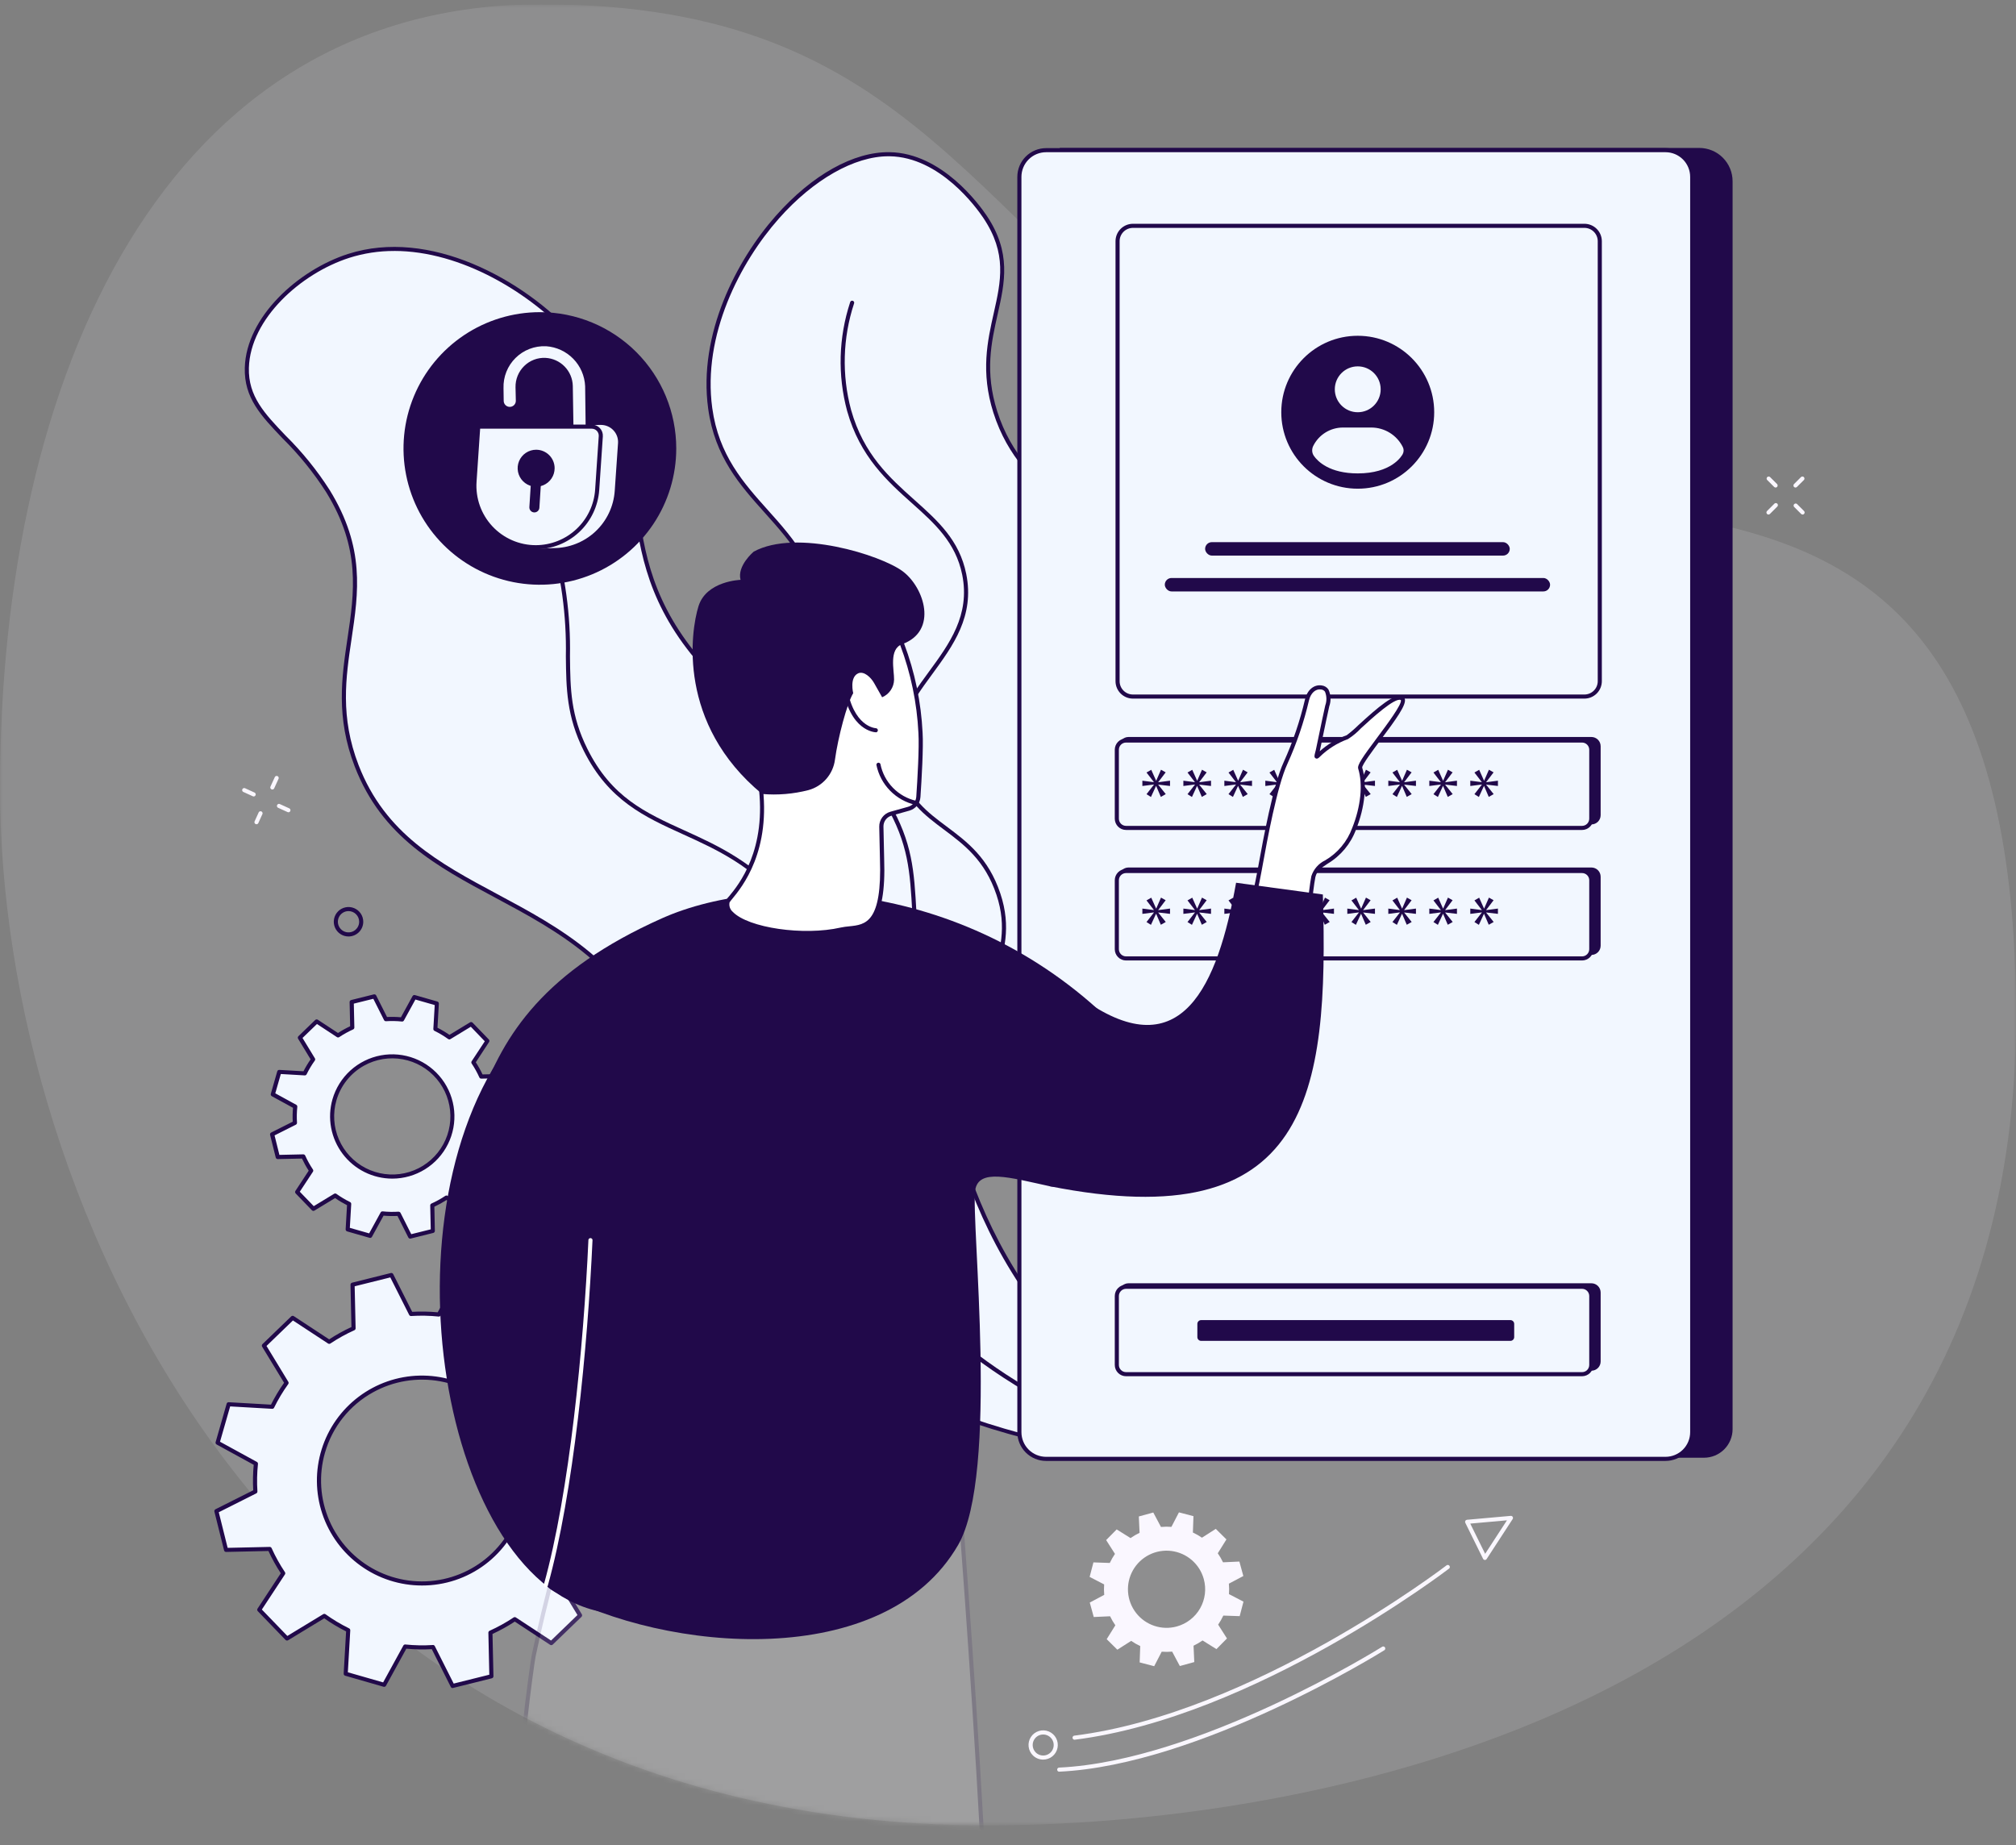
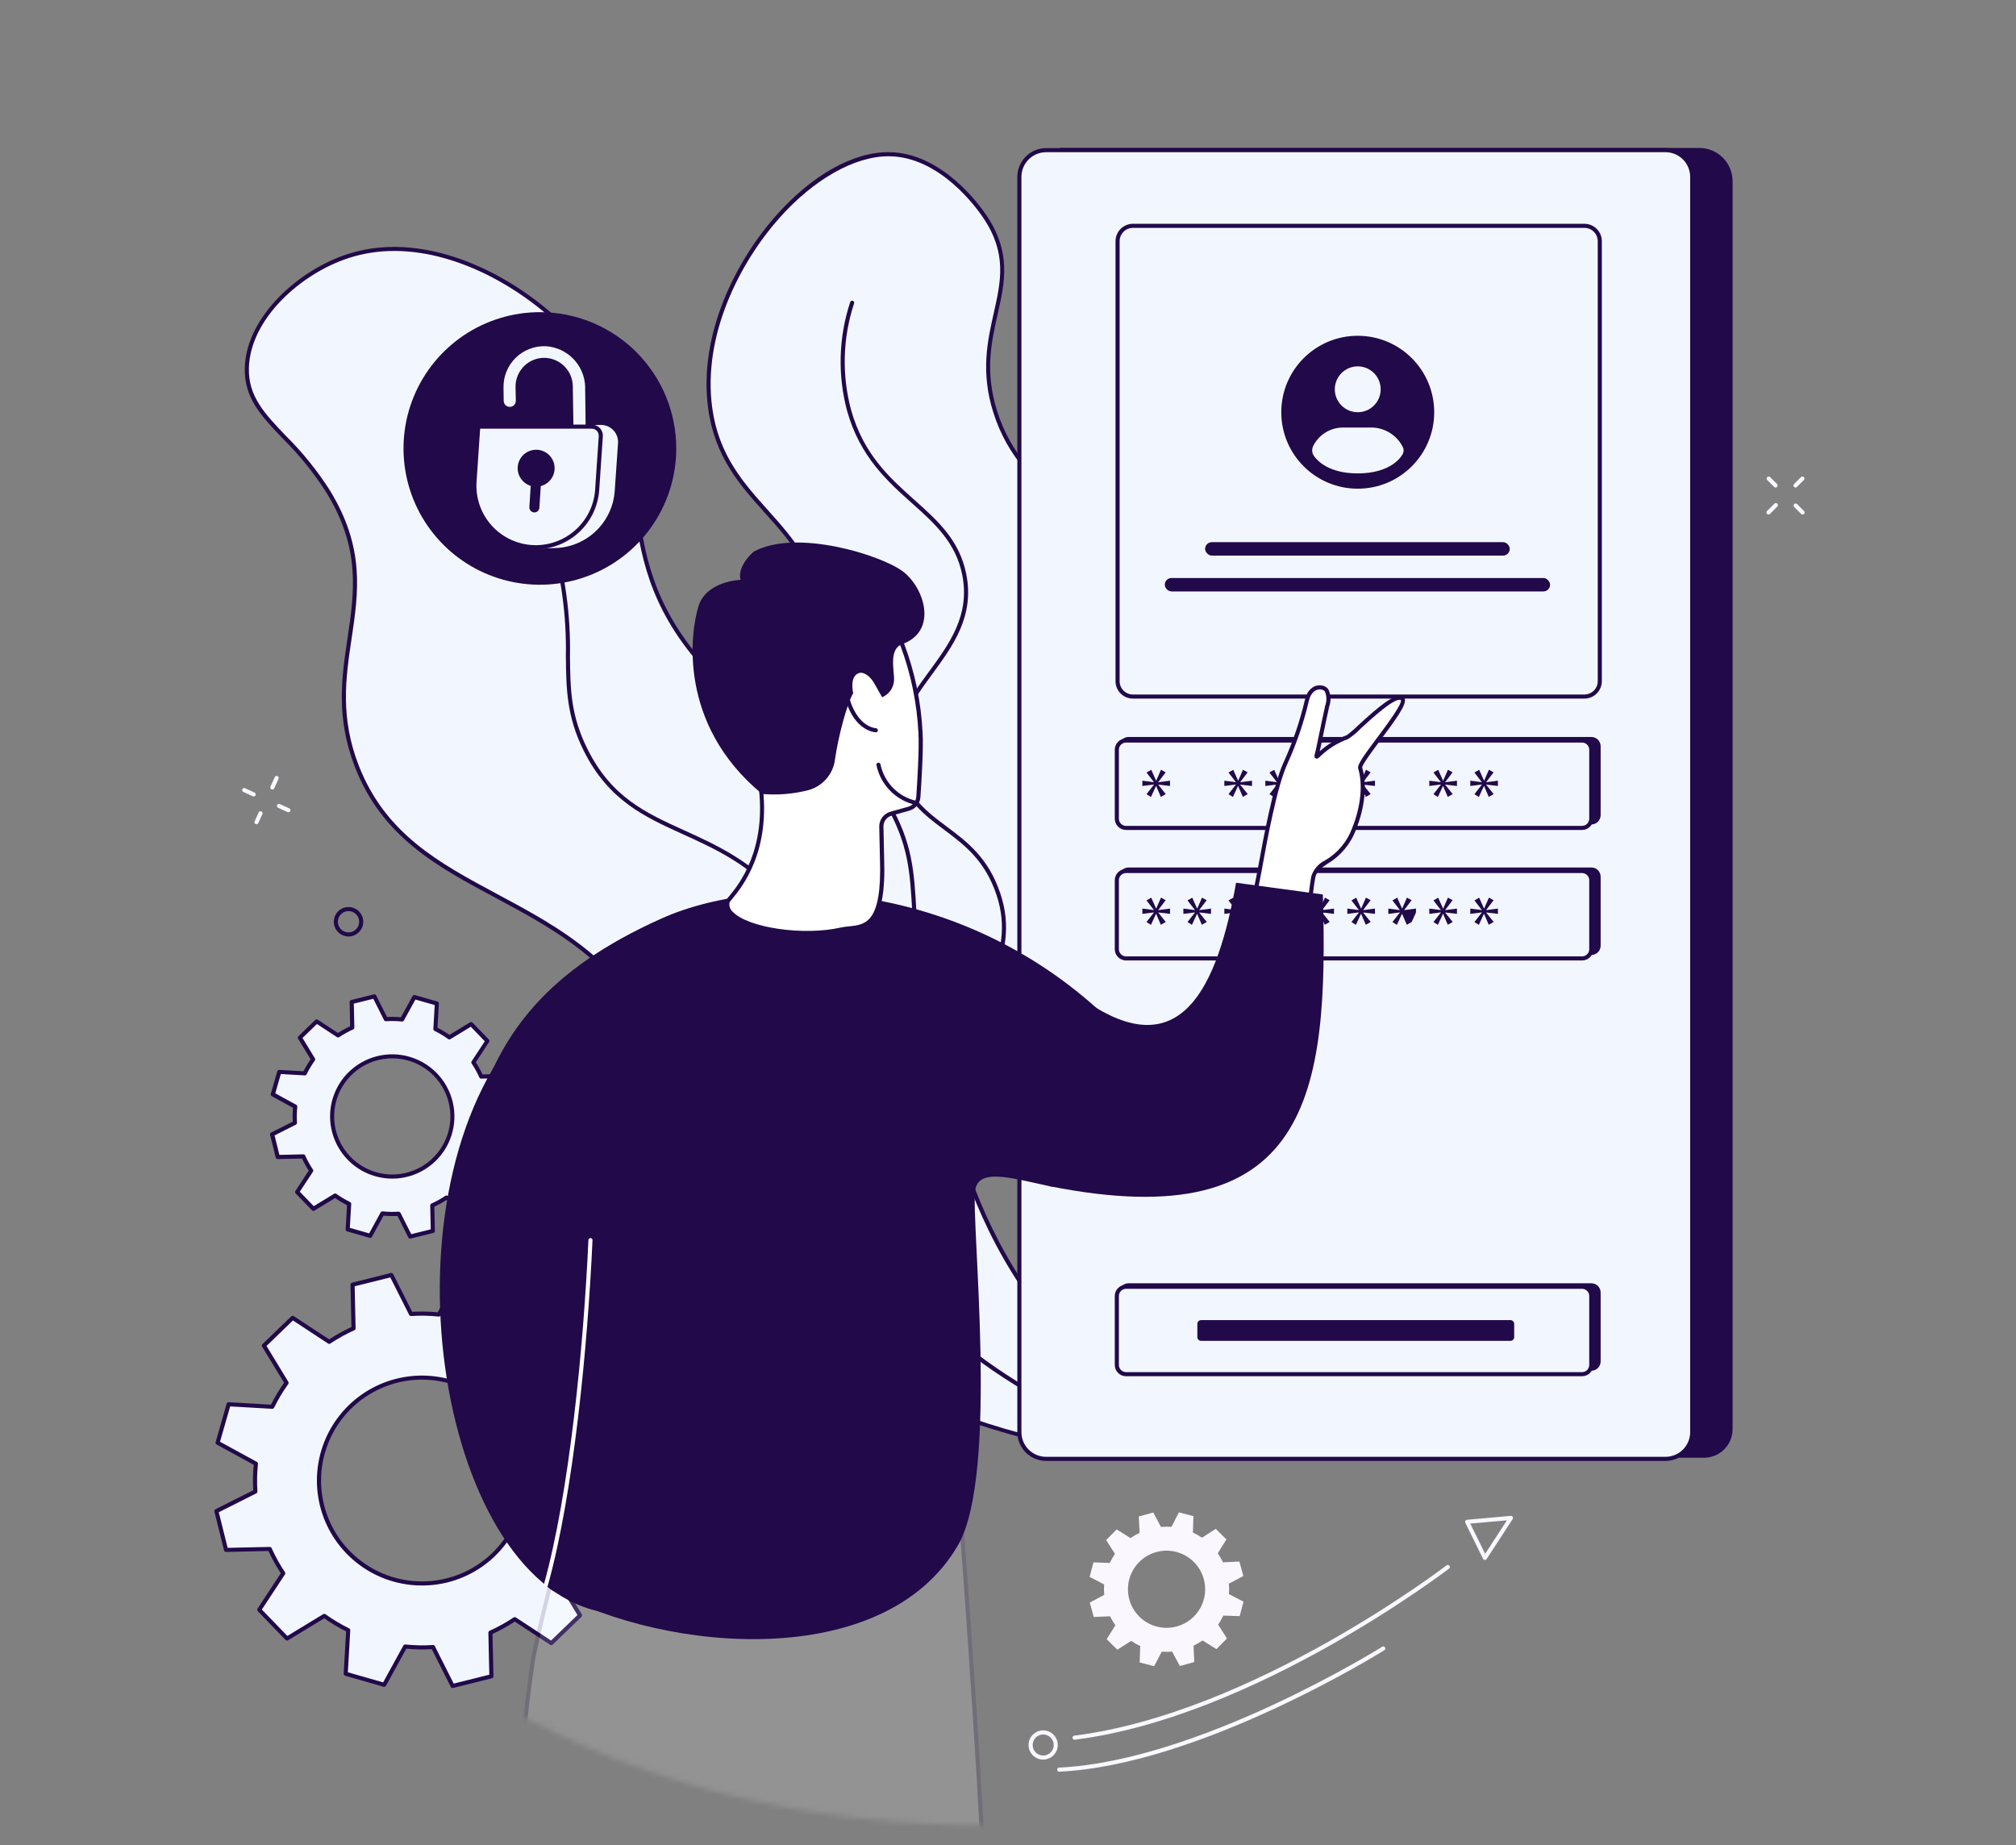
<svg xmlns="http://www.w3.org/2000/svg" width="378" height="346" viewBox="0 0 378 346" fill="none">
  <rect x="0" y="0" width="378" height="346" fill="#808080" stroke="none" />
  <g clip-path="url(#clip0_1334_33803)">
    <g opacity="0.2">
      <g opacity="0.6">
        <mask id="mask0_1334_33803" style="mask-type:luminance" maskUnits="userSpaceOnUse" x="0" y="0" width="378" height="343">
-           <path d="M378 0.8H0V342.273H378V0.8Z" fill="white" />
-         </mask>
+           </mask>
        <g mask="url(#mask0_1334_33803)">
          <path d="M185.277 342.273C246.599 342.273 378.001 319.942 378.001 190.61C378.001 61.279 285.823 113.384 233.691 78.028C181.56 42.671 172.243 0.8 101.483 0.8C30.722 0.8 0 70.584 0 147.81C0 225.037 51.21 342.273 185.277 342.273Z" fill="#FAF7FF" />
        </g>
      </g>
    </g>
    <path d="M215.493 215.098C218.59 210.985 198.174 203.627 198.449 189.185C198.7 175.989 215.925 172.601 215.418 160.51C214.875 147.574 194.881 145.043 194.872 131.856C194.864 121.694 206.737 120.163 207.7 109.294C208.858 96.234 192.069 94.498 186.613 77.251C181.518 61.144 193.234 53.405 184.685 40.652C183.572 38.991 176.636 29.072 166.794 28.927C150.791 28.691 130.119 54.364 133.162 76.578C135.729 95.275 153.189 97.532 154.211 117.407C155.077 134.25 142.762 137.067 146.769 150.131C151.51 165.59 170.341 166.808 174.215 184.232C176.244 193.358 171.717 195.9 175.431 202.356C183.275 215.99 212.081 219.629 215.492 215.095" fill="#F2F7FF" />
    <path d="M208.158 217.324C207.415 217.324 206.631 217.298 205.805 217.247C196.532 216.674 180.703 212.285 175.098 202.54C173.033 198.95 173.439 196.487 173.909 193.635C174.554 190.557 174.531 187.376 173.841 184.307C171.838 175.297 165.673 170.612 159.718 166.083C154.296 161.96 148.691 157.697 146.402 150.236C144.302 143.39 146.551 139.352 149.156 134.669C151.542 130.384 154.245 125.527 153.823 117.419C153.305 107.204 148.477 101.823 143.373 96.126C138.778 90.998 134.026 85.696 132.783 76.619C130.873 62.673 138.088 48.794 145.478 40.454C152.281 32.777 160.066 28.432 166.802 28.534C176.632 28.679 183.687 38.469 185.003 40.431C189.657 47.374 188.398 52.971 187.066 58.896C185.869 64.215 184.632 69.716 186.978 77.128C189.586 85.374 194.816 90.03 199.431 94.139C204.402 98.564 208.696 102.388 208.081 109.32C207.59 114.864 204.364 118.011 201.245 121.054C198.163 124.06 195.253 126.9 195.255 131.848C195.255 138.337 200.173 142.115 205.368 146.116C210.359 149.953 215.52 153.923 215.795 160.487C216.054 166.659 211.934 170.523 207.573 174.609C203.332 178.584 198.949 182.695 198.826 189.182C198.665 197.604 205.733 203.599 210.893 207.969C214.591 211.102 217.263 213.367 215.794 215.317C214.815 216.612 212.082 217.32 208.145 217.32M166.588 29.301C160.199 29.301 152.542 33.647 146.056 40.962C138.781 49.174 131.673 62.826 133.548 76.513C134.759 85.358 139.431 90.57 143.948 95.613C148.917 101.158 154.061 106.892 154.595 117.38C155.023 125.708 152.261 130.666 149.828 135.043C147.309 139.569 145.133 143.479 147.136 150.011C149.352 157.237 154.613 161.237 160.182 165.472C166.251 170.086 172.525 174.858 174.59 184.142C175.304 187.307 175.33 190.587 174.666 193.762C174.202 196.582 173.835 198.808 175.763 202.159C181.217 211.641 196.744 215.919 205.851 216.483C210.633 216.778 214.21 216.156 215.186 214.861C216.223 213.49 213.652 211.314 210.403 208.561C205.125 204.089 197.898 197.963 198.065 189.171C198.194 182.36 202.698 178.136 207.054 174.052C211.284 170.086 215.279 166.34 215.034 160.519C214.775 154.313 209.978 150.627 204.906 146.724C199.787 142.787 194.492 138.716 194.488 131.849C194.488 126.576 197.649 123.49 200.711 120.505C203.73 117.56 206.853 114.514 207.323 109.252C207.904 102.704 203.743 99 198.927 94.711C194.239 90.537 188.925 85.805 186.253 77.359C183.845 69.748 185.163 63.893 186.324 58.728C187.675 52.717 188.843 47.527 184.372 40.857C183.095 38.952 176.245 29.441 166.798 29.301H166.592" fill="#21094A" />
    <path d="M208.99 212.762C208.951 212.762 208.913 212.756 208.876 212.745C196.506 208.915 188.702 203.519 185.678 196.707C183.381 191.533 184.685 187.358 186.067 182.939C187.455 178.499 188.888 173.906 186.837 167.78C184.667 161.294 180.769 158.379 177 155.561C173.341 152.824 169.885 150.24 168.346 144.707C166.171 136.882 170.241 131.319 174.18 125.94C177.993 120.732 181.935 115.346 180.417 107.779C179.193 101.675 175.208 98.116 170.988 94.349C166.425 90.272 161.253 85.654 158.833 77.053C157.039 70.362 157.233 63.294 159.39 56.712C159.398 56.656 159.418 56.603 159.448 56.556C159.479 56.509 159.519 56.469 159.566 56.438C159.614 56.408 159.667 56.389 159.723 56.381C159.778 56.374 159.835 56.378 159.889 56.395C159.942 56.411 159.992 56.439 160.034 56.476C160.076 56.513 160.109 56.559 160.132 56.611C160.154 56.662 160.165 56.718 160.164 56.774C160.163 56.83 160.15 56.885 160.125 56.936C158.012 63.379 157.82 70.297 159.573 76.847C161.932 85.231 166.797 89.575 171.5 93.777C175.818 97.633 179.896 101.276 181.171 107.63C182.755 115.533 178.707 121.053 174.8 126.395C170.794 131.868 167.009 137.037 169.086 144.504C170.555 149.783 173.909 152.292 177.46 154.948C181.324 157.837 185.319 160.825 187.566 167.539C189.696 173.904 188.225 178.617 186.801 183.175C185.466 187.45 184.208 191.492 186.382 196.403C189.312 203.003 196.956 208.258 209.104 212.019C209.187 212.051 209.257 212.11 209.302 212.187C209.347 212.263 209.364 212.353 209.351 212.441C209.338 212.529 209.294 212.61 209.229 212.67C209.163 212.73 209.079 212.765 208.99 212.771" fill="#21094A" />
    <path d="M222.836 271.215C224.231 268.037 206.531 263.287 191.651 240.898C182.641 227.344 179.177 214.11 176.03 201.685C168.252 170.944 174.634 164.919 166.377 150.614C156.467 133.444 143.968 140.053 129.861 122.369C112.461 100.566 125.478 83.001 107.641 63.362C97.897 52.632 80.581 43.087 65.364 47.98C56.159 50.942 46.53 59.571 46.278 68.97C46.036 78.039 54.705 81.063 61.486 92.103C73.596 111.815 59.152 123.626 66.87 143.603C77.344 170.716 110.24 165.25 124.303 197.557C129.966 210.569 125.1 212.539 130.123 224.965C147.07 266.901 220.076 277.503 222.832 271.219" fill="#F2F7FF" />
    <path d="M215.737 273.269C215.516 273.269 215.296 273.269 215.079 273.269C204.874 273.119 187.049 269.583 170.231 262.024C155.992 255.624 137.415 244.024 129.77 225.109C127.981 220.915 127.067 216.4 127.084 211.84C127.109 206.956 126.04 202.128 123.954 197.71C116.728 181.102 104.598 174.603 92.866 168.323C81.94 162.472 71.62 156.944 66.517 143.736C62.951 134.503 64.07 126.986 65.153 119.714C66.443 111.054 67.662 102.871 61.164 92.298C58.821 88.636 56.076 85.246 52.982 82.192C48.941 77.956 45.748 74.612 45.9 68.957C46.159 59.412 55.94 50.611 65.252 47.618C80.47 42.724 98.043 52.217 107.931 63.107C117.032 73.13 118.153 82.462 119.34 92.343C120.467 101.735 121.634 111.447 130.164 122.142C136.964 130.665 143.258 133.438 149.343 136.12C155.625 138.887 161.558 141.502 166.715 150.431C171.102 158.033 171.394 163.23 171.834 171.095C172.253 181.399 173.787 191.626 176.409 201.6C179.414 213.468 182.82 226.919 191.978 240.694C198.773 250.863 207.638 259.484 217.994 265.995C221.754 268.522 223.828 269.913 223.189 271.37C222.511 272.915 218.899 273.269 215.737 273.269ZM73.921 47.059C71.06 47.046 68.214 47.48 65.487 48.346C56.428 51.258 46.913 59.771 46.667 68.975C46.525 74.31 49.619 77.553 53.538 81.659C56.671 84.753 59.448 88.186 61.819 91.895C68.463 102.709 67.225 111.023 65.913 119.826C64.845 126.997 63.74 134.413 67.234 143.457C72.235 156.4 82.433 161.855 93.229 167.644C105.076 173.992 117.327 180.548 124.659 197.397C126.775 201.907 127.865 206.829 127.853 211.809C127.835 216.279 128.73 220.705 130.483 224.816C143.66 257.422 192.887 272.169 215.09 272.496C220.057 272.568 222.158 271.802 222.48 271.06C222.861 270.192 220.637 268.698 217.561 266.632C207.117 260.065 198.177 251.37 191.327 241.114C182.098 227.229 178.674 213.71 175.653 201.782C173.019 191.762 171.477 181.485 171.056 171.133C170.623 163.376 170.336 158.252 166.04 150.808C161.011 142.095 155.457 139.649 149.025 136.816C143.142 134.224 136.474 131.286 129.556 122.615C120.888 111.752 119.71 101.929 118.57 92.427C117.403 82.671 116.293 73.457 107.357 63.615C99.427 54.881 86.493 47.054 73.917 47.054" fill="#21094A" />
    <path d="M210.105 269.706C210.054 269.706 210.003 269.696 209.956 269.676C195.423 263.587 183.797 256.391 175.403 248.298C168.949 242.266 164.004 234.803 160.967 226.51C158.056 218.24 157.725 210.411 157.409 202.842C156.932 191.511 156.482 180.807 147.463 169.982C141.11 162.356 134.461 159.338 128.033 156.418C120.87 153.165 114.104 150.093 109.457 140.781C106.225 134.303 106.167 129.101 106.099 123.077C106.246 115.431 105.207 107.809 103.019 100.482C100.024 90.5 95.32 81.112 89.118 72.735C89.075 72.653 89.063 72.558 89.084 72.467C89.105 72.377 89.158 72.297 89.233 72.242C89.308 72.187 89.4 72.16 89.493 72.168C89.585 72.174 89.672 72.215 89.738 72.28C95.993 80.73 100.736 90.198 103.757 100.266C105.967 107.66 107.016 115.353 106.868 123.069C106.938 129.244 106.998 134.121 110.146 140.439C114.67 149.509 121.01 152.385 128.352 155.719C134.557 158.537 141.588 161.729 148.058 169.491C157.243 180.516 157.7 191.345 158.181 202.81C158.497 210.325 158.829 218.098 161.695 226.261C167.82 243.663 184.158 258.034 210.258 268.975C210.336 269.013 210.399 269.075 210.438 269.152C210.476 269.23 210.488 269.318 210.471 269.402C210.454 269.487 210.409 269.564 210.343 269.62C210.278 269.677 210.195 269.71 210.109 269.714" fill="#21094A" />
    <path d="M319.5 273.334H198.703V27.738H318.611C319.431 27.738 320.244 27.899 321.002 28.213C321.76 28.527 322.449 28.987 323.029 29.567C323.61 30.147 324.07 30.835 324.384 31.593C324.698 32.35 324.86 33.162 324.86 33.983V267.974C324.86 269.394 324.295 270.757 323.29 271.761C322.285 272.766 320.921 273.33 319.5 273.33" fill="#21094A" />
    <path d="M312.285 273.544H196.138C194.811 273.544 193.538 273.017 192.599 272.079C191.66 271.14 191.133 269.868 191.133 268.541V33.16C191.133 31.833 191.66 30.561 192.599 29.622C193.538 28.684 194.811 28.157 196.138 28.157H312.285C313.613 28.157 314.886 28.684 315.825 29.622C316.764 30.561 317.291 31.833 317.291 33.16V268.54C317.291 269.197 317.162 269.848 316.91 270.455C316.659 271.062 316.29 271.613 315.825 272.078C315.36 272.543 314.809 272.911 314.201 273.163C313.594 273.414 312.943 273.544 312.285 273.544Z" fill="#F2F7FF" />
    <path d="M312.284 273.932H196.14C194.71 273.931 193.34 273.363 192.329 272.353C191.319 271.343 190.75 269.974 190.749 268.545V33.161C190.751 31.733 191.319 30.363 192.33 29.354C193.34 28.344 194.711 27.776 196.14 27.774H312.284C313.713 27.775 315.084 28.343 316.094 29.353C317.105 30.363 317.673 31.733 317.675 33.161V268.541C317.673 269.97 317.105 271.339 316.094 272.349C315.084 273.359 313.713 273.927 312.284 273.929M196.14 28.54C194.914 28.541 193.74 29.028 192.873 29.894C192.007 30.76 191.519 31.934 191.518 33.158V268.541C191.519 269.766 192.007 270.94 192.873 271.806C193.74 272.672 194.914 273.159 196.14 273.16H312.284C313.509 273.159 314.684 272.672 315.551 271.806C316.417 270.94 316.905 269.766 316.906 268.541V33.161C316.905 31.936 316.418 30.761 315.552 29.895C314.685 29.028 313.51 28.541 312.284 28.54H196.14Z" fill="#21094A" />
    <path d="M298.392 154.58H211.584C211.126 154.58 210.686 154.398 210.362 154.074C210.038 153.75 209.855 153.311 209.855 152.853V139.917C209.855 139.459 210.037 139.019 210.361 138.695C210.686 138.371 211.126 138.189 211.584 138.189H298.392C298.851 138.189 299.291 138.372 299.615 138.696C299.939 139.02 300.121 139.459 300.121 139.917V152.853C300.12 153.311 299.938 153.75 299.614 154.074C299.29 154.398 298.851 154.58 298.392 154.58Z" fill="#21094A" />
    <path d="M296.637 155.238H211.133C210.906 155.238 210.681 155.194 210.471 155.107C210.261 155.02 210.071 154.893 209.91 154.732C209.749 154.572 209.622 154.381 209.535 154.171C209.448 153.962 209.404 153.737 209.404 153.51V140.574C209.404 140.347 209.448 140.122 209.535 139.913C209.622 139.703 209.749 139.512 209.91 139.352C210.071 139.191 210.261 139.064 210.471 138.977C210.681 138.89 210.906 138.846 211.133 138.846H296.637C297.096 138.846 297.535 139.028 297.859 139.352C298.183 139.677 298.365 140.116 298.365 140.574V153.51C298.365 153.968 298.183 154.407 297.859 154.731C297.535 155.056 297.096 155.238 296.637 155.238Z" fill="#F2F7FF" />
    <path d="M296.637 155.62H211.135C210.574 155.62 210.037 155.397 209.641 155.001C209.245 154.605 209.022 154.068 209.021 153.509V140.576C209.022 140.016 209.245 139.479 209.641 139.083C210.037 138.687 210.574 138.464 211.135 138.464H296.637C297.198 138.464 297.735 138.687 298.131 139.083C298.527 139.479 298.75 140.016 298.751 140.576V153.511C298.75 154.071 298.527 154.608 298.131 155.004C297.735 155.4 297.198 155.622 296.637 155.623M211.135 139.232C210.778 139.232 210.437 139.374 210.184 139.626C209.932 139.878 209.791 140.219 209.79 140.576V153.511C209.791 153.867 209.932 154.209 210.184 154.461C210.437 154.713 210.778 154.854 211.135 154.855H296.637C296.994 154.854 297.335 154.713 297.587 154.461C297.84 154.209 297.981 153.867 297.982 153.511V140.576C297.981 140.219 297.84 139.878 297.587 139.626C297.335 139.374 296.994 139.232 296.637 139.232H211.135Z" fill="#21094A" />
    <path d="M298.392 179.052H211.584C211.126 179.052 210.686 178.87 210.361 178.546C210.037 178.222 209.855 177.782 209.855 177.324V164.388C209.855 163.93 210.037 163.49 210.361 163.166C210.686 162.842 211.126 162.66 211.584 162.66H298.392C298.851 162.66 299.291 162.842 299.615 163.166C299.939 163.49 300.121 163.93 300.121 164.388V177.324C300.121 177.782 299.939 178.221 299.615 178.545C299.291 178.869 298.851 179.052 298.392 179.052Z" fill="#21094A" />
    <path d="M296.637 179.704H211.133C210.675 179.704 210.235 179.521 209.91 179.197C209.586 178.873 209.404 178.434 209.404 177.975V165.04C209.404 164.813 209.448 164.588 209.535 164.378C209.622 164.168 209.749 163.978 209.91 163.817C210.071 163.656 210.261 163.529 210.471 163.442C210.681 163.356 210.906 163.311 211.133 163.311H296.637C296.864 163.311 297.089 163.356 297.299 163.443C297.509 163.53 297.699 163.657 297.86 163.818C298.02 163.978 298.147 164.169 298.234 164.378C298.321 164.588 298.365 164.813 298.365 165.04V177.975C298.365 178.433 298.183 178.873 297.859 179.197C297.535 179.521 297.096 179.703 296.637 179.704Z" fill="#F2F7FF" />
    <path d="M296.637 180.094H211.135C210.574 180.093 210.037 179.87 209.641 179.474C209.245 179.078 209.022 178.542 209.021 177.982V165.046C209.022 164.486 209.245 163.949 209.641 163.554C210.037 163.158 210.574 162.935 211.135 162.934H296.637C297.198 162.935 297.735 163.158 298.131 163.554C298.527 163.949 298.75 164.486 298.751 165.046V177.982C298.75 178.542 298.527 179.078 298.131 179.474C297.735 179.87 297.198 180.093 296.637 180.094ZM211.135 163.703C210.778 163.703 210.437 163.845 210.185 164.097C209.933 164.349 209.791 164.69 209.79 165.046V177.982C209.791 178.338 209.933 178.679 210.185 178.931C210.437 179.183 210.778 179.325 211.135 179.325H296.637C296.994 179.325 297.335 179.183 297.587 178.931C297.84 178.679 297.981 178.338 297.982 177.982V165.046C297.981 164.69 297.84 164.348 297.587 164.096C297.335 163.845 296.994 163.703 296.637 163.703H211.135Z" fill="#21094A" />
    <path d="M298.392 257.014H211.584C211.126 257.014 210.686 256.832 210.361 256.508C210.037 256.184 209.855 255.744 209.855 255.286V242.35C209.855 242.123 209.9 241.898 209.987 241.689C210.073 241.479 210.201 241.288 210.361 241.128C210.522 240.967 210.713 240.84 210.923 240.753C211.132 240.666 211.357 240.622 211.584 240.622H298.392C298.851 240.622 299.291 240.804 299.615 241.128C299.939 241.452 300.121 241.892 300.121 242.35V255.286C300.121 255.744 299.939 256.183 299.615 256.507C299.291 256.831 298.851 257.014 298.392 257.014Z" fill="#21094A" />
    <path d="M296.637 257.667H211.133C210.906 257.667 210.681 257.623 210.472 257.536C210.262 257.449 210.071 257.322 209.91 257.162C209.75 257.001 209.622 256.811 209.535 256.601C209.449 256.392 209.404 256.167 209.404 255.94V243.006C209.404 242.779 209.448 242.554 209.535 242.344C209.622 242.134 209.749 241.944 209.91 241.783C210.071 241.623 210.261 241.495 210.471 241.408C210.681 241.322 210.906 241.277 211.133 241.277H296.637C297.096 241.278 297.535 241.46 297.859 241.784C298.183 242.108 298.365 242.548 298.365 243.006V255.94C298.365 256.398 298.183 256.837 297.859 257.161C297.535 257.485 297.095 257.667 296.637 257.667Z" fill="#F2F7FF" />
    <path d="M296.637 258.05H211.135C210.574 258.05 210.037 257.827 209.641 257.431C209.245 257.035 209.022 256.499 209.021 255.939V243.003C209.022 242.443 209.245 241.906 209.641 241.51C210.037 241.115 210.574 240.892 211.135 240.891H296.637C297.198 240.892 297.735 241.115 298.131 241.51C298.527 241.906 298.75 242.443 298.751 243.003V255.939C298.75 256.499 298.527 257.035 298.131 257.431C297.735 257.827 297.198 258.05 296.637 258.05ZM211.135 241.659C210.778 241.66 210.437 241.802 210.185 242.054C209.933 242.306 209.791 242.647 209.79 243.003V255.939C209.791 256.295 209.933 256.636 210.185 256.888C210.437 257.14 210.778 257.281 211.135 257.282H296.637C296.994 257.282 297.335 257.14 297.587 256.888C297.84 256.636 297.981 256.295 297.982 255.939V243.003C297.981 242.647 297.84 242.305 297.587 242.053C297.335 241.802 296.994 241.66 296.637 241.659H211.135Z" fill="#21094A" />
    <path d="M296.939 130.712H212.28C211.902 130.712 211.527 130.637 211.178 130.493C210.828 130.348 210.51 130.136 210.243 129.868C209.975 129.601 209.763 129.283 209.618 128.934C209.473 128.584 209.398 128.21 209.398 127.832V45.328C209.398 44.564 209.702 43.832 210.243 43.292C210.783 42.752 211.516 42.448 212.28 42.448H296.939C297.703 42.448 298.436 42.752 298.977 43.292C299.517 43.832 299.821 44.564 299.821 45.328V127.828C299.821 128.592 299.517 129.324 298.977 129.864C298.436 130.404 297.703 130.708 296.939 130.708" fill="#F2F7FF" />
    <path d="M297.078 130.992H212.426C211.56 130.991 210.73 130.647 210.118 130.035C209.506 129.423 209.161 128.594 209.16 127.728V45.224C209.161 44.358 209.506 43.529 210.118 42.917C210.73 42.305 211.56 41.961 212.426 41.96H297.078C297.944 41.961 298.774 42.305 299.387 42.917C299.999 43.529 300.344 44.358 300.345 45.224V127.727C300.344 128.592 299.999 129.422 299.387 130.034C298.774 130.646 297.944 130.99 297.078 130.991M212.426 42.728C211.764 42.729 211.129 42.992 210.66 43.46C210.192 43.928 209.928 44.563 209.928 45.225V127.728C209.928 128.39 210.192 129.025 210.66 129.493C211.129 129.961 211.764 130.224 212.426 130.225H297.078C297.74 130.224 298.375 129.961 298.844 129.493C299.312 129.025 299.576 128.39 299.576 127.728V45.224C299.576 44.562 299.312 43.927 298.844 43.459C298.375 42.991 297.74 42.728 297.078 42.727L212.426 42.728Z" fill="#21094A" />
    <path fill-rule="evenodd" clip-rule="evenodd" d="M240.24 77.296C240.24 69.379 246.659 62.96 254.577 62.96C262.494 62.96 268.913 69.379 268.913 77.296C268.913 85.214 262.494 91.632 254.577 91.632C246.659 91.632 240.24 85.214 240.24 77.296ZM254.577 68.695C252.201 68.695 250.276 70.62 250.276 72.995C250.276 75.371 252.201 77.296 254.577 77.296C256.952 77.296 258.877 75.371 258.877 72.995C258.877 70.62 256.952 68.695 254.577 68.695ZM263.027 85.106L261.745 84.464C263.027 85.106 263.026 85.108 263.026 85.108L263.025 85.11L263.023 85.114L263.018 85.124L263.006 85.146C262.998 85.163 262.987 85.182 262.975 85.203C262.95 85.247 262.918 85.3 262.878 85.363C262.798 85.488 262.685 85.648 262.533 85.83C262.228 86.196 261.768 86.65 261.107 87.091C259.77 87.982 257.695 88.765 254.577 88.765C249.294 88.765 247.072 86.515 246.357 85.484C245.924 84.861 245.972 84.132 246.234 83.609C247.289 81.497 249.447 80.163 251.808 80.163H257.106C259.613 80.163 261.906 81.58 263.027 83.823C263.229 84.227 263.229 84.702 263.027 85.106Z" fill="#21094A" />
    <rect x="225.96" y="101.656" width="57.12" height="2.52" rx="1.26" fill="#21094A" />
    <rect x="218.4" y="108.376" width="72.24" height="2.52" rx="1.26" fill="#21094A" />
    <path d="M218.564 144.821L217.176 146.646V146.674L219.38 146.383V147.375L217.176 147.116V147.146L218.579 148.897L217.658 149.423L216.782 147.38H216.753L215.803 149.439L214.971 148.913L216.358 147.133V147.099L214.195 147.376V146.384L216.344 146.661V146.631L214.969 144.851L215.86 144.341L216.767 146.37H216.796L217.688 144.326L218.564 144.821Z" fill="#21094A" />
-     <path d="M226.25 144.821L224.862 146.646V146.674L227.066 146.383V147.375L224.862 147.116V147.146L226.264 148.897L225.344 149.423L224.467 147.38H224.439L223.489 149.439L222.656 148.913L224.045 147.133V147.099L221.882 147.376V146.384L224.031 146.661V146.631L222.656 144.851L223.547 144.341L224.455 146.37H224.483L225.375 144.326L226.25 144.821Z" fill="#21094A" />
    <path d="M233.935 144.821L232.547 146.646V146.674L234.751 146.383V147.375L232.547 147.116V147.146L233.949 148.897L233.029 149.423L232.152 147.38H232.124L231.174 149.431L230.341 148.905L231.73 147.125V147.099L229.567 147.376V146.384L231.716 146.661V146.631L230.343 144.851L231.233 144.341L232.141 146.37H232.169L233.061 144.326L233.935 144.821Z" fill="#21094A" />
    <path d="M241.615 144.821L240.227 146.646V146.674L242.431 146.383V147.375L240.227 147.116V147.146L241.63 148.897L240.709 149.423L239.833 147.38H239.804L238.854 149.439L238.022 148.913L239.41 147.133V147.099L237.248 147.376V146.384L239.396 146.661V146.631L238.022 144.851L238.912 144.341L239.82 146.37H239.848L240.74 144.326L241.615 144.821Z" fill="#21094A" />
    <path d="M249.305 144.821L247.916 146.646V146.674L250.12 146.383V147.375L247.916 147.116V147.146L249.319 148.897L248.398 149.423L247.522 147.38H247.494L246.543 149.439L245.711 148.913L247.099 147.133V147.099L244.937 147.376V146.384L247.085 146.661V146.631L245.711 144.851L246.602 144.341L247.509 146.37H247.538L248.43 144.326L249.305 144.821Z" fill="#21094A" />
    <path d="M256.991 144.821L255.603 146.646V146.674L257.807 146.383V147.375L255.603 147.116V147.146L257.005 148.897L256.085 149.423L255.208 147.38H255.18L254.23 149.439L253.397 148.913L254.785 147.133V147.099L252.622 147.376V146.384L254.77 146.661V146.631L253.397 144.851L254.288 144.341L255.196 146.37H255.224L256.116 144.326L256.991 144.821Z" fill="#21094A" />
-     <path d="M264.677 144.821L263.288 146.646V146.674L265.492 146.383V147.375L263.288 147.116V147.146L264.691 148.897L263.771 149.423L262.894 147.38H262.866L261.915 149.439L261.083 148.913L262.472 147.133V147.099L260.309 147.376V146.384L262.457 146.661V146.631L261.083 144.851L261.974 144.341L262.881 146.37H262.91L263.802 144.326L264.677 144.821Z" fill="#21094A" />
    <path d="M272.365 144.821L270.976 146.646V146.674L273.18 146.383V147.375L270.976 147.116V147.146L272.379 148.897L271.458 149.423L270.582 147.38H270.554L269.603 149.439L268.771 148.913L270.158 147.133V147.099L267.996 147.376V146.384L270.144 146.661V146.631L268.771 144.851L269.662 144.341L270.569 146.37H270.598L271.49 144.326L272.365 144.821Z" fill="#21094A" />
    <path d="M280.048 144.821L278.659 146.646V146.674L280.863 146.383V147.375L278.659 147.116V147.146L280.062 148.897L279.142 149.423L278.265 147.38H278.237L277.287 149.439L276.454 148.913L277.843 147.133V147.099L275.68 147.376V146.384L277.828 146.661V146.631L276.454 144.851L277.345 144.341L278.252 146.37H278.281L279.173 144.326L280.048 144.821Z" fill="#21094A" />
    <path d="M218.564 168.798L217.176 170.623V170.651L219.38 170.36V171.352L217.176 171.093V171.121L218.579 172.873L217.658 173.398L216.782 171.355H216.753L215.803 173.413L214.971 172.887L216.358 171.107V171.079L214.195 171.356V170.363L216.344 170.641V170.612L214.969 168.831L215.86 168.319L216.767 170.348H216.796L217.688 168.305L218.564 168.798Z" fill="#21094A" />
    <path d="M226.25 168.798L224.862 170.623V170.651L227.066 170.36V171.352L224.862 171.093V171.121L226.264 172.873L225.344 173.398L224.467 171.355H224.439L223.489 173.413L222.656 172.887L224.045 171.107V171.079L221.882 171.356V170.363L224.031 170.641V170.612L222.656 168.831L223.547 168.319L224.455 170.348H224.483L225.375 168.305L226.25 168.798Z" fill="#21094A" />
    <path d="M233.935 168.798L232.547 170.623V170.651L234.751 170.36V171.352L232.547 171.093V171.121L233.949 172.873L233.029 173.398L232.152 171.355H232.124L231.174 173.413L230.341 172.887L231.73 171.107V171.079L229.567 171.356V170.363L231.716 170.641V170.612L230.343 168.831L231.233 168.319L232.141 170.348H232.169L233.061 168.305L233.935 168.798Z" fill="#21094A" />
    <path d="M241.615 168.798L240.227 170.623V170.651L242.431 170.36V171.352L240.227 171.093V171.121L241.63 172.873L240.709 173.398L239.833 171.355H239.804L238.854 173.413L238.022 172.887L239.41 171.107V171.079L237.248 171.356V170.363L239.396 170.641V170.612L238.022 168.831L238.912 168.319L239.82 170.348H239.848L240.74 168.305L241.615 168.798Z" fill="#21094A" />
    <path d="M249.305 168.798L247.916 170.623V170.651L250.12 170.36V171.352L247.916 171.093V171.121L249.319 172.873L248.398 173.398L247.522 171.355H247.494L246.543 173.413L245.711 172.887L247.099 171.107V171.079L244.937 171.356V170.363L247.085 170.641V170.612L245.711 168.831L246.602 168.319L247.509 170.348H247.538L248.43 168.305L249.305 168.798Z" fill="#21094A" />
    <path d="M256.991 168.798L255.603 170.623V170.651L257.807 170.36V171.352L255.603 171.093V171.121L257.005 172.873L256.085 173.398L255.208 171.355H255.18L254.23 173.413L253.397 172.887L254.785 171.107V171.079L252.622 171.356V170.363L254.77 170.641V170.612L253.397 168.831L254.288 168.319L255.196 170.348H255.224L256.116 168.305L256.991 168.798Z" fill="#21094A" />
-     <path d="M264.677 168.798L263.288 170.623V170.651L265.492 170.36V171.352L263.288 171.093V171.121L264.691 172.873L263.771 173.398L262.894 171.355H262.866L261.915 173.413L261.083 172.887L262.472 171.107V171.079L260.309 171.356V170.363L262.457 170.641V170.612L261.083 168.831L261.974 168.319L262.881 170.348H262.91L263.802 168.305L264.677 168.798Z" fill="#21094A" />
+     <path d="M264.677 168.798L263.288 170.623V170.651L265.492 170.36V171.352V171.121L264.691 172.873L263.771 173.398L262.894 171.355H262.866L261.915 173.413L261.083 172.887L262.472 171.107V171.079L260.309 171.356V170.363L262.457 170.641V170.612L261.083 168.831L261.974 168.319L262.881 170.348H262.91L263.802 168.305L264.677 168.798Z" fill="#21094A" />
    <path d="M272.365 168.798L270.976 170.623V170.651L273.18 170.36V171.352L270.976 171.093V171.121L272.379 172.873L271.458 173.398L270.582 171.355H270.554L269.603 173.413L268.771 172.887L270.158 171.107V171.079L267.996 171.356V170.363L270.144 170.641V170.612L268.771 168.831L269.662 168.319L270.569 170.348H270.598L271.49 168.305L272.365 168.798Z" fill="#21094A" />
    <path d="M280.048 168.798L278.659 170.623V170.651L280.863 170.36V171.352L278.659 171.093V171.121L280.062 172.873L279.142 173.398L278.265 171.355H278.237L277.287 173.413L276.454 172.887L277.843 171.107V171.079L275.68 171.356V170.363L277.828 170.641V170.612L276.454 168.831L277.345 168.319L278.252 170.348H278.281L279.173 168.305L280.048 168.798Z" fill="#21094A" />
    <path d="M283.202 251.419H225.213C225.025 251.419 224.845 251.344 224.712 251.211C224.579 251.079 224.505 250.898 224.505 250.711V248.235C224.505 248.047 224.579 247.867 224.712 247.734C224.845 247.601 225.025 247.526 225.213 247.526H283.202C283.39 247.526 283.571 247.601 283.703 247.734C283.836 247.867 283.911 248.047 283.911 248.235V250.711C283.911 250.899 283.836 251.079 283.703 251.212C283.571 251.345 283.39 251.419 283.202 251.419Z" fill="#21094A" />
    <path d="M65.19 230.522L69.403 231.73L71.703 227.534C72.718 227.64 73.739 227.659 74.757 227.593L76.905 231.861L81.157 230.801L81.049 226.017C81.978 225.599 82.87 225.105 83.716 224.54L87.719 227.167L90.871 224.124L88.385 220.042C88.98 219.215 89.505 218.339 89.954 217.423L94.732 217.698L95.941 213.487L91.743 211.189C91.848 210.175 91.867 209.154 91.801 208.138L96.072 205.991L95.011 201.741L90.225 201.847C89.806 200.919 89.312 200.027 88.747 199.181L91.374 195.181L88.337 192.035L84.251 194.517C83.423 193.921 82.546 193.397 81.63 192.949L81.905 188.173L77.692 186.966L75.392 191.161C74.377 191.056 73.356 191.036 72.339 191.103L70.19 186.835L65.938 187.895L66.044 192.678C65.116 193.096 64.223 193.59 63.376 194.155L59.374 191.529L56.221 194.571L58.704 198.655C58.108 199.482 57.584 200.358 57.135 201.273L52.356 200.999L51.148 205.209L55.346 207.508C55.241 208.521 55.221 209.542 55.288 210.559L51.017 212.706L52.076 216.956L56.863 216.848C57.281 217.776 57.775 218.667 58.341 219.513L55.714 223.509L58.758 226.66L62.845 224.179C63.672 224.774 64.549 225.299 65.465 225.746L65.19 230.522ZM62.703 206.237C63.319 204.094 64.557 202.182 66.26 200.743C67.963 199.303 70.054 198.4 72.271 198.149C74.487 197.897 76.728 198.308 78.711 199.329C80.694 200.35 82.329 201.935 83.41 203.885C84.491 205.835 84.969 208.061 84.785 210.283C84.6 212.504 83.76 214.621 82.371 216.366C80.983 218.11 79.108 219.404 76.984 220.084C74.859 220.763 72.581 220.798 70.437 220.184C69.012 219.776 67.682 219.092 66.523 218.17C65.363 217.248 64.397 216.107 63.678 214.812C62.96 213.517 62.505 212.093 62.337 210.621C62.17 209.15 62.294 207.66 62.703 206.237Z" fill="#F2F7FF" />
    <path d="M76.905 232.244C76.834 232.244 76.764 232.224 76.703 232.187C76.643 232.149 76.594 232.096 76.561 232.033L74.526 227.991C73.656 228.035 72.784 228.018 71.917 227.94L69.739 231.914C69.697 231.99 69.63 232.049 69.55 232.083C69.47 232.116 69.381 232.122 69.297 232.099L65.085 230.891C65.002 230.867 64.93 230.815 64.879 230.745C64.829 230.674 64.804 230.589 64.808 230.503L65.067 225.98C64.291 225.586 63.543 225.139 62.829 224.641L58.959 226.992C58.885 227.036 58.797 227.054 58.711 227.043C58.625 227.032 58.544 226.993 58.483 226.931L55.438 223.775C55.378 223.712 55.341 223.63 55.333 223.544C55.325 223.458 55.346 223.371 55.393 223.298L57.883 219.509C57.41 218.781 56.988 218.02 56.62 217.233L52.083 217.334H52.074C51.988 217.333 51.905 217.304 51.837 217.252C51.77 217.199 51.722 217.125 51.7 217.042L50.64 212.793C50.62 212.708 50.629 212.619 50.665 212.541C50.702 212.462 50.763 212.397 50.841 212.357L54.886 210.323C54.842 209.454 54.858 208.583 54.936 207.717L50.96 205.54C50.884 205.497 50.825 205.43 50.791 205.35C50.758 205.27 50.753 205.181 50.776 205.097L51.984 200.887C52.007 200.803 52.057 200.729 52.129 200.678C52.2 200.628 52.286 200.604 52.373 200.61L56.903 200.868C57.297 200.092 57.744 199.345 58.242 198.632L55.892 194.764C55.847 194.689 55.83 194.602 55.841 194.516C55.852 194.429 55.892 194.349 55.954 194.289L59.107 191.246C59.17 191.187 59.251 191.15 59.338 191.142C59.424 191.133 59.511 191.154 59.584 191.201L63.375 193.689C64.104 193.216 64.865 192.795 65.653 192.427L65.552 187.892C65.551 187.805 65.579 187.72 65.632 187.651C65.685 187.582 65.759 187.533 65.843 187.511L70.096 186.451C70.18 186.431 70.269 186.439 70.349 186.476C70.428 186.512 70.493 186.573 70.533 186.651L72.567 190.693C73.436 190.649 74.308 190.666 75.175 190.744L77.355 186.77C77.397 186.694 77.464 186.635 77.544 186.601C77.624 186.568 77.713 186.562 77.797 186.585L82.009 187.792C82.092 187.817 82.164 187.869 82.214 187.939C82.265 188.009 82.29 188.095 82.286 188.181L82.027 192.704C82.804 193.097 83.552 193.545 84.266 194.042L88.136 191.692C88.211 191.648 88.298 191.63 88.385 191.641C88.471 191.652 88.551 191.692 88.612 191.754L91.656 194.905C91.716 194.968 91.752 195.049 91.761 195.136C91.769 195.222 91.748 195.309 91.701 195.382L89.212 199.183C89.685 199.912 90.107 200.673 90.475 201.46L95.012 201.359H95.019C95.105 201.36 95.188 201.388 95.255 201.441C95.323 201.494 95.371 201.567 95.392 201.65L96.453 205.9C96.473 205.985 96.464 206.073 96.427 206.152C96.391 206.231 96.329 206.296 96.252 206.335L92.207 208.369C92.251 209.238 92.234 210.109 92.156 210.975L96.132 213.152C96.208 213.194 96.268 213.261 96.301 213.342C96.335 213.422 96.34 213.511 96.317 213.595L95.108 217.806C95.085 217.889 95.034 217.963 94.963 218.013C94.892 218.063 94.806 218.088 94.719 218.083L90.193 217.824C89.8 218.6 89.352 219.348 88.854 220.061L91.205 223.929C91.249 224.004 91.267 224.091 91.256 224.177C91.244 224.263 91.204 224.343 91.142 224.404L87.99 227.446C87.926 227.506 87.845 227.543 87.758 227.551C87.672 227.559 87.585 227.537 87.512 227.49L83.722 225.003C82.992 225.475 82.231 225.897 81.444 226.265L81.536 230.797C81.537 230.884 81.508 230.969 81.456 231.038C81.403 231.107 81.328 231.156 81.244 231.178L76.992 232.238C76.961 232.245 76.93 232.249 76.898 232.249M74.755 227.208C74.826 227.208 74.896 227.228 74.957 227.266C75.017 227.303 75.066 227.356 75.099 227.419L77.11 231.414L80.766 230.507L80.666 226.03C80.665 225.955 80.685 225.881 80.725 225.817C80.765 225.754 80.823 225.703 80.891 225.671C81.801 225.262 82.674 224.778 83.504 224.224C83.567 224.183 83.64 224.161 83.716 224.161C83.791 224.161 83.865 224.183 83.928 224.224L87.673 226.686L90.384 224.07L88.061 220.249C88.022 220.184 88.003 220.11 88.006 220.035C88.009 219.96 88.034 219.887 88.078 219.826C88.66 219.016 89.174 218.158 89.613 217.263C89.645 217.194 89.697 217.137 89.763 217.099C89.828 217.06 89.904 217.043 89.98 217.049L94.451 217.308L95.488 213.688L91.56 211.536C91.494 211.499 91.441 211.444 91.406 211.377C91.371 211.311 91.356 211.235 91.363 211.16C91.466 210.17 91.485 209.174 91.421 208.18C91.417 208.105 91.435 208.03 91.472 207.965C91.51 207.9 91.565 207.847 91.632 207.812L95.628 205.803L94.721 202.149L90.241 202.249C90.166 202.251 90.091 202.231 90.027 202.191C89.963 202.151 89.913 202.093 89.882 202.024C89.473 201.115 88.989 200.242 88.435 199.413C88.394 199.35 88.373 199.276 88.373 199.201C88.373 199.126 88.394 199.052 88.435 198.989L90.899 195.246L88.277 192.519L84.454 194.841C84.389 194.879 84.315 194.898 84.24 194.895C84.164 194.892 84.091 194.867 84.03 194.824C83.22 194.241 82.362 193.728 81.466 193.29C81.398 193.256 81.342 193.203 81.304 193.138C81.266 193.073 81.248 192.998 81.252 192.923L81.511 188.453L77.889 187.417L75.735 191.342C75.7 191.409 75.645 191.464 75.578 191.499C75.511 191.534 75.435 191.548 75.359 191.539C74.369 191.437 73.371 191.418 72.377 191.482C72.302 191.488 72.226 191.471 72.16 191.434C72.095 191.397 72.041 191.34 72.008 191.272L69.997 187.278L66.341 188.185L66.441 192.661C66.442 192.737 66.421 192.811 66.381 192.874C66.341 192.938 66.283 192.989 66.214 193.02C65.305 193.429 64.431 193.913 63.602 194.466C63.539 194.507 63.465 194.529 63.39 194.529C63.315 194.529 63.241 194.507 63.178 194.466L59.432 192.004L56.721 194.62L59.045 198.441C59.083 198.506 59.102 198.58 59.099 198.655C59.096 198.731 59.072 198.803 59.028 198.865C58.445 199.675 57.932 200.532 57.493 201.428C57.46 201.496 57.408 201.553 57.342 201.591C57.277 201.629 57.202 201.647 57.126 201.641L52.654 201.382L51.617 205.002L55.546 207.153C55.612 207.19 55.666 207.245 55.701 207.311C55.736 207.378 55.751 207.454 55.744 207.529C55.641 208.521 55.622 209.52 55.687 210.515C55.691 210.59 55.673 210.665 55.636 210.73C55.598 210.796 55.543 210.849 55.476 210.883L51.48 212.893L52.388 216.546L56.867 216.446C56.942 216.445 57.016 216.466 57.08 216.507C57.144 216.547 57.194 216.605 57.226 216.673C57.636 217.582 58.12 218.455 58.674 219.284C58.715 219.347 58.737 219.421 58.737 219.496C58.737 219.571 58.715 219.645 58.674 219.708L56.211 223.451L58.828 226.16L62.651 223.838C62.716 223.8 62.791 223.781 62.866 223.784C62.941 223.787 63.014 223.811 63.075 223.855C63.886 224.437 64.743 224.95 65.64 225.389C65.707 225.423 65.763 225.475 65.801 225.541C65.839 225.606 65.858 225.68 65.854 225.756L65.594 230.226L69.217 231.262L71.369 227.336C71.406 227.27 71.461 227.217 71.527 227.181C71.594 227.146 71.67 227.131 71.745 227.138C72.738 227.241 73.737 227.26 74.733 227.196H74.759M73.569 220.998C71.761 220.997 69.979 220.578 68.361 219.772C66.743 218.966 65.335 217.796 64.246 216.353C63.157 214.911 62.418 213.236 62.087 211.461C61.756 209.685 61.842 207.856 62.338 206.119C62.937 204.039 64.105 202.166 65.709 200.712C67.314 199.257 69.292 198.278 71.422 197.884C73.553 197.49 75.75 197.697 77.769 198.482C79.789 199.266 81.549 200.597 82.854 202.325C84.159 204.054 84.956 206.111 85.156 208.267C85.356 210.423 84.951 212.591 83.987 214.53C83.023 216.469 81.538 218.101 79.698 219.243C77.858 220.386 75.735 220.993 73.569 220.998ZM63.075 206.33C62.38 208.753 62.547 211.341 63.547 213.654C64.547 215.968 66.319 217.863 68.56 219.017C70.802 220.171 73.375 220.513 75.84 219.984C78.306 219.455 80.511 218.088 82.081 216.116C83.651 214.144 84.488 211.689 84.45 209.169C84.412 206.649 83.501 204.221 81.872 202.297C80.243 200.373 77.996 199.074 75.516 198.62C73.036 198.166 70.475 198.585 68.269 199.807C65.742 201.208 63.874 203.554 63.075 206.33Z" fill="#21094A" />
    <path d="M64.824 313.844L72.034 315.917L75.97 308.738C77.705 308.919 79.453 308.952 81.194 308.839L84.871 316.143L92.148 314.329L91.965 306.143C93.554 305.428 95.081 304.583 96.53 303.615L103.378 308.11L108.774 302.904L104.525 295.917C105.544 294.501 106.442 293.002 107.209 291.436L115.387 291.907L117.461 284.703L110.278 280.769C110.458 279.035 110.492 277.289 110.379 275.549L117.687 271.875L115.872 264.602L107.681 264.785C106.965 263.197 106.119 261.671 105.152 260.223L109.649 253.38L104.44 247.987L97.448 252.233C96.032 251.215 94.532 250.318 92.965 249.551L93.435 241.378L86.227 239.305L82.291 246.484C80.555 246.304 78.808 246.27 77.066 246.383L73.39 239.08L66.113 240.894L66.295 249.08C64.706 249.794 63.18 250.64 61.731 251.607L54.883 247.113L49.487 252.319L53.735 259.306C52.717 260.721 51.819 262.22 51.052 263.786L42.874 263.316L40.799 270.52L47.983 274.453C47.803 276.188 47.769 277.934 47.882 279.675L40.574 283.349L42.389 290.621L50.58 290.439C51.295 292.027 52.141 293.553 53.109 295.001L48.612 301.844L53.821 307.235L60.813 302.99C62.229 304.008 63.729 304.905 65.296 305.671L64.824 313.844ZM60.568 272.288C61.621 268.62 63.738 265.346 66.653 262.881C69.568 260.416 73.149 258.869 76.943 258.438C80.737 258.006 84.574 258.709 87.968 260.457C91.363 262.204 94.162 264.919 96.013 268.256C97.864 271.594 98.683 275.406 98.366 279.209C98.05 283.012 96.612 286.635 94.234 289.622C91.857 292.608 88.647 294.822 85.01 295.985C81.373 297.148 77.472 297.207 73.802 296.155C68.88 294.744 64.721 291.437 62.239 286.961C59.757 282.485 59.156 277.207 60.568 272.288Z" fill="#F2F7FF" />
    <path d="M84.871 316.521C84.8 316.521 84.731 316.501 84.67 316.464C84.609 316.426 84.56 316.373 84.528 316.31L80.964 309.228C79.37 309.318 77.772 309.287 76.184 309.135L72.37 316.092C72.327 316.168 72.26 316.228 72.18 316.261C72.099 316.294 72.01 316.3 71.926 316.276L64.716 314.203C64.634 314.179 64.561 314.127 64.511 314.056C64.461 313.986 64.435 313.901 64.439 313.815L64.895 305.896C63.468 305.182 62.097 304.362 60.793 303.442L54.018 307.555C53.943 307.6 53.856 307.618 53.77 307.607C53.684 307.596 53.603 307.556 53.542 307.494L48.333 302.102C48.274 302.039 48.237 301.958 48.229 301.871C48.221 301.785 48.242 301.698 48.289 301.625L52.648 294.992C51.773 293.66 51 292.265 50.334 290.818L42.395 290.996C42.308 290.999 42.222 290.972 42.152 290.919C42.083 290.866 42.034 290.79 42.014 290.704L40.199 283.432C40.179 283.347 40.188 283.258 40.224 283.179C40.261 283.1 40.322 283.035 40.4 282.995L47.481 279.435C47.391 277.843 47.422 276.246 47.573 274.658L40.613 270.846C40.537 270.804 40.478 270.737 40.445 270.657C40.411 270.577 40.406 270.488 40.429 270.404L42.496 263.201C42.518 263.116 42.569 263.042 42.64 262.991C42.712 262.94 42.798 262.916 42.886 262.923L50.809 263.378C51.523 261.952 52.344 260.581 53.265 259.279L49.149 252.508C49.104 252.433 49.086 252.346 49.097 252.26C49.108 252.173 49.148 252.093 49.21 252.032L54.605 246.827C54.669 246.767 54.75 246.73 54.836 246.722C54.923 246.713 55.009 246.734 55.083 246.781L61.719 251.137C63.051 250.263 64.447 249.49 65.895 248.824L65.717 240.891C65.716 240.804 65.745 240.719 65.797 240.65C65.85 240.581 65.925 240.532 66.009 240.51L73.286 238.696C73.371 238.676 73.46 238.685 73.539 238.721C73.618 238.757 73.683 238.818 73.723 238.896L77.286 245.974C78.879 245.884 80.477 245.915 82.066 246.066L85.88 239.11C85.922 239.034 85.989 238.975 86.069 238.942C86.149 238.908 86.238 238.903 86.322 238.926L93.53 240.992C93.613 241.017 93.686 241.069 93.736 241.139C93.786 241.209 93.811 241.295 93.808 241.381L93.351 249.3C94.779 250.013 96.15 250.833 97.453 251.754L104.229 247.64C104.303 247.596 104.391 247.577 104.477 247.589C104.563 247.6 104.643 247.639 104.704 247.701L109.914 253.093C109.973 253.157 110.01 253.238 110.018 253.324C110.026 253.411 110.005 253.497 109.958 253.57L105.599 260.203C106.473 261.534 107.247 262.929 107.913 264.376L115.851 264.198H115.86C115.946 264.199 116.029 264.228 116.097 264.281C116.164 264.333 116.212 264.407 116.234 264.49L118.049 271.762C118.069 271.847 118.06 271.936 118.024 272.015C117.988 272.094 117.926 272.159 117.848 272.199L110.765 275.759C110.856 277.352 110.825 278.949 110.673 280.536L117.634 284.348C117.71 284.391 117.769 284.457 117.803 284.538C117.836 284.618 117.841 284.707 117.818 284.791L115.744 291.996C115.72 292.08 115.669 292.153 115.598 292.204C115.528 292.254 115.442 292.279 115.355 292.273L107.431 291.817C106.717 293.244 105.896 294.614 104.975 295.917L109.092 302.688C109.136 302.763 109.154 302.85 109.143 302.936C109.131 303.022 109.091 303.102 109.029 303.163L103.634 308.369C103.57 308.429 103.489 308.465 103.403 308.473C103.316 308.481 103.229 308.46 103.156 308.413L96.52 304.057C95.188 304.931 93.792 305.704 92.344 306.37L92.522 314.303C92.523 314.39 92.494 314.475 92.442 314.544C92.389 314.613 92.314 314.662 92.23 314.684L84.953 316.498C84.922 316.505 84.891 316.509 84.859 316.51M81.183 308.438C81.254 308.438 81.323 308.458 81.384 308.495C81.445 308.533 81.494 308.586 81.526 308.649L85.066 315.678L91.746 314.014L91.57 306.135C91.569 306.06 91.59 305.986 91.63 305.922C91.67 305.859 91.728 305.808 91.797 305.777C93.366 305.07 94.874 304.235 96.306 303.28C96.369 303.239 96.443 303.217 96.518 303.217C96.593 303.217 96.667 303.239 96.73 303.28L103.322 307.606L108.276 302.826L104.187 296.102C104.149 296.037 104.13 295.963 104.133 295.888C104.136 295.813 104.16 295.74 104.204 295.678C105.21 294.28 106.097 292.8 106.855 291.254C106.887 291.185 106.94 291.128 107.005 291.089C107.071 291.051 107.146 291.034 107.222 291.04L115.093 291.493L116.992 284.879L110.078 281.093C110.012 281.057 109.959 281.001 109.924 280.935C109.889 280.868 109.874 280.793 109.881 280.718C110.059 279.005 110.092 277.28 109.981 275.561C109.976 275.486 109.994 275.411 110.032 275.345C110.069 275.279 110.125 275.226 110.192 275.192L117.226 271.655L115.561 264.978L107.677 265.155C107.601 265.158 107.526 265.137 107.462 265.097C107.398 265.056 107.348 264.997 107.318 264.928C106.611 263.359 105.775 261.852 104.82 260.421C104.779 260.358 104.757 260.285 104.757 260.21C104.757 260.135 104.779 260.061 104.82 259.998L109.149 253.411L104.365 248.463L97.635 252.549C97.57 252.588 97.496 252.607 97.42 252.604C97.345 252.601 97.272 252.576 97.211 252.532C95.812 251.527 94.331 250.641 92.784 249.883C92.716 249.849 92.66 249.796 92.622 249.731C92.584 249.666 92.566 249.591 92.57 249.516L93.023 241.65L86.411 239.754L82.623 246.663C82.586 246.729 82.531 246.783 82.464 246.818C82.398 246.852 82.322 246.867 82.247 246.86C80.533 246.682 78.807 246.649 77.087 246.76C77.012 246.766 76.936 246.749 76.871 246.712C76.805 246.674 76.752 246.617 76.719 246.549L73.181 239.52L66.5 241.184L66.677 249.063C66.678 249.138 66.657 249.212 66.617 249.276C66.576 249.34 66.518 249.39 66.45 249.422C64.88 250.128 63.372 250.963 61.941 251.918C61.878 251.959 61.804 251.981 61.729 251.981C61.654 251.981 61.58 251.959 61.517 251.918L54.926 247.592L49.972 252.372L54.061 259.097C54.099 259.162 54.118 259.236 54.115 259.312C54.112 259.387 54.088 259.46 54.044 259.521C53.038 260.919 52.152 262.399 51.394 263.946C51.361 264.014 51.309 264.071 51.243 264.109C51.178 264.147 51.103 264.165 51.027 264.159L43.156 263.707L41.253 270.331L48.167 274.116C48.233 274.153 48.287 274.208 48.322 274.275C48.358 274.341 48.373 274.417 48.366 274.492C48.188 276.205 48.154 277.929 48.266 279.647C48.27 279.723 48.252 279.797 48.215 279.863C48.177 279.928 48.121 279.981 48.054 280.015L41.02 283.552L42.684 290.229L50.568 290.053C50.644 290.05 50.718 290.071 50.782 290.111C50.846 290.152 50.897 290.21 50.927 290.279C51.634 291.848 52.47 293.355 53.426 294.786C53.467 294.849 53.489 294.922 53.489 294.997C53.489 295.073 53.467 295.146 53.426 295.209L49.097 301.796L53.879 306.747L60.609 302.661C60.674 302.622 60.748 302.603 60.824 302.606C60.899 302.609 60.972 302.634 61.033 302.677C62.432 303.683 63.913 304.569 65.461 305.327C65.528 305.361 65.584 305.413 65.622 305.478C65.66 305.544 65.678 305.618 65.675 305.694L65.221 313.559L71.839 315.456L75.627 308.547C75.663 308.48 75.718 308.425 75.785 308.39C75.852 308.354 75.928 308.34 76.003 308.348C77.717 308.526 79.443 308.559 81.162 308.448H81.188M79.114 297.288C74.984 297.288 70.959 295.99 67.607 293.579C64.256 291.168 61.747 287.765 60.437 283.851C59.127 279.937 59.081 275.711 60.306 271.77C61.531 267.828 63.964 264.372 67.262 261.888C70.561 259.405 74.557 258.02 78.685 257.931C82.814 257.841 86.867 259.051 90.269 261.389C93.672 263.727 96.254 267.075 97.649 270.96C99.043 274.844 99.181 279.069 98.042 283.036C96.873 287.148 94.391 290.767 90.974 293.34C87.557 295.912 83.392 297.299 79.114 297.288ZM60.563 272.282L60.932 272.388C59.724 276.595 60.013 281.09 61.75 285.108C63.487 289.125 66.564 292.417 70.457 294.421C74.35 296.426 78.818 297.019 83.1 296.101C87.381 295.182 91.212 292.808 93.938 289.383C96.665 285.958 98.119 281.694 98.052 277.318C97.986 272.942 96.403 268.724 93.573 265.384C90.744 262.044 86.843 259.787 82.535 258.999C78.227 258.211 73.779 258.94 69.949 261.062C67.771 262.261 65.853 263.88 64.305 265.825C62.757 267.771 61.611 270.004 60.933 272.395L60.563 272.282Z" fill="#21094A" />
    <path d="M201.443 326.21C201.352 326.2 201.268 326.158 201.205 326.091C201.142 326.025 201.104 325.939 201.098 325.847C201.093 325.756 201.12 325.666 201.174 325.592C201.229 325.519 201.308 325.467 201.397 325.445C234.926 321.259 270.909 293.758 271.269 293.481C271.35 293.437 271.445 293.423 271.535 293.442C271.626 293.461 271.707 293.512 271.763 293.585C271.82 293.658 271.848 293.749 271.844 293.841C271.839 293.933 271.802 294.021 271.738 294.088C271.377 294.367 235.226 321.995 201.493 326.206H201.445" fill="#FAF7FF" />
    <path d="M198.554 332.2C198.463 332.187 198.379 332.142 198.317 332.073C198.256 332.004 198.221 331.915 198.219 331.823C198.217 331.731 198.248 331.641 198.306 331.569C198.365 331.498 198.446 331.449 198.537 331.433C224.741 330.225 258.752 309.03 259.093 308.816C259.135 308.778 259.185 308.749 259.239 308.733C259.294 308.716 259.351 308.711 259.407 308.719C259.463 308.727 259.517 308.747 259.565 308.777C259.613 308.808 259.653 308.849 259.683 308.897C259.714 308.945 259.733 308.999 259.74 309.055C259.747 309.111 259.742 309.169 259.725 309.223C259.707 309.277 259.678 309.326 259.64 309.368C259.601 309.41 259.554 309.442 259.502 309.464C259.159 309.679 224.976 330.98 198.568 332.198H198.55" fill="#FAF7FF" />
    <path d="M195.597 329.935C194.88 329.937 194.192 329.658 193.679 329.157C193.223 328.714 192.936 328.126 192.866 327.493C192.796 326.861 192.948 326.225 193.296 325.692C193.644 325.16 194.166 324.764 194.774 324.574C195.381 324.384 196.036 324.411 196.625 324.65C197.215 324.889 197.703 325.326 198.007 325.885C198.31 326.444 198.409 327.091 198.288 327.716C198.166 328.34 197.831 328.903 197.341 329.308C196.85 329.712 196.233 329.934 195.597 329.935ZM194.216 328.606C194.495 328.878 194.848 329.062 195.232 329.135C195.616 329.207 196.012 329.163 196.371 329.01C196.73 328.857 197.035 328.601 197.249 328.275C197.462 327.948 197.574 327.565 197.57 327.175C197.565 326.785 197.446 326.405 197.225 326.083C197.005 325.762 196.694 325.512 196.332 325.367C195.97 325.221 195.573 325.187 195.191 325.267C194.809 325.347 194.459 325.539 194.186 325.817C193.821 326.191 193.619 326.695 193.625 327.218C193.63 327.74 193.843 328.239 194.216 328.606Z" fill="#FAF7FF" />
    <path d="M278.421 292.501H278.398C278.331 292.497 278.265 292.475 278.209 292.437C278.153 292.4 278.107 292.348 278.077 292.288L274.738 285.518C274.712 285.462 274.699 285.4 274.701 285.338C274.704 285.277 274.721 285.216 274.751 285.162C274.781 285.108 274.824 285.062 274.876 285.028C274.928 284.994 274.987 284.973 275.048 284.966L283.273 284.231C283.344 284.227 283.415 284.242 283.478 284.275C283.541 284.308 283.594 284.358 283.631 284.419C283.667 284.481 283.687 284.551 283.686 284.622C283.686 284.693 283.665 284.763 283.628 284.823L278.742 292.328C278.707 292.381 278.659 292.425 278.603 292.455C278.547 292.486 278.484 292.502 278.42 292.503M275.673 285.682L278.466 291.344L282.552 285.068L275.673 285.682Z" fill="#FAF7FF" />
    <path d="M331.587 96.48C331.512 96.478 331.439 96.454 331.377 96.412C331.315 96.369 331.266 96.31 331.238 96.24C331.209 96.171 331.201 96.095 331.214 96.021C331.228 95.947 331.263 95.879 331.314 95.824L332.655 94.485C332.688 94.439 332.73 94.401 332.779 94.374C332.829 94.346 332.883 94.33 332.939 94.325C332.995 94.321 333.051 94.329 333.104 94.348C333.157 94.368 333.205 94.398 333.245 94.438C333.285 94.478 333.315 94.526 333.335 94.578C333.354 94.631 333.362 94.688 333.357 94.743C333.353 94.8 333.336 94.854 333.309 94.903C333.281 94.952 333.244 94.995 333.198 95.028L331.858 96.367C331.785 96.439 331.689 96.48 331.587 96.48Z" fill="#FAF7FF" />
    <path d="M336.65 91.419C336.575 91.417 336.502 91.393 336.44 91.35C336.379 91.308 336.331 91.248 336.302 91.179C336.273 91.11 336.265 91.034 336.279 90.96C336.293 90.886 336.327 90.818 336.379 90.763L337.719 89.424C337.794 89.37 337.886 89.344 337.978 89.351C338.071 89.358 338.157 89.398 338.223 89.464C338.288 89.529 338.328 89.616 338.335 89.708C338.343 89.8 338.317 89.892 338.263 89.967L336.922 91.306C336.85 91.378 336.752 91.419 336.65 91.419Z" fill="#FAF7FF" />
    <path d="M337.99 96.48C337.888 96.48 337.79 96.439 337.718 96.367L336.377 95.028C336.323 94.953 336.297 94.861 336.304 94.769C336.312 94.676 336.352 94.59 336.417 94.524C336.483 94.459 336.569 94.419 336.661 94.412C336.754 94.404 336.846 94.43 336.921 94.485L338.261 95.824C338.313 95.879 338.347 95.947 338.361 96.021C338.374 96.094 338.367 96.171 338.338 96.24C338.309 96.309 338.261 96.369 338.2 96.411C338.138 96.454 338.065 96.478 337.99 96.48Z" fill="#FAF7FF" />
    <path d="M332.927 91.419C332.826 91.418 332.728 91.378 332.656 91.306L331.316 89.967C331.262 89.892 331.236 89.8 331.243 89.708C331.25 89.616 331.29 89.529 331.356 89.464C331.421 89.398 331.508 89.358 331.6 89.351C331.692 89.344 331.784 89.37 331.859 89.424L333.2 90.763C333.251 90.818 333.286 90.886 333.299 90.96C333.313 91.034 333.305 91.11 333.276 91.18C333.247 91.249 333.199 91.308 333.137 91.351C333.075 91.393 333.002 91.417 332.927 91.419Z" fill="#FAF7FF" />
    <path d="M48.087 154.552C48.023 154.55 47.961 154.533 47.905 154.502C47.849 154.471 47.802 154.426 47.768 154.373C47.733 154.319 47.712 154.258 47.707 154.194C47.702 154.131 47.713 154.067 47.738 154.009L48.524 152.284C48.575 152.207 48.652 152.151 48.741 152.126C48.83 152.1 48.925 152.107 49.009 152.146C49.093 152.184 49.161 152.251 49.2 152.335C49.239 152.419 49.247 152.514 49.222 152.603L48.437 154.327C48.406 154.394 48.356 154.451 48.294 154.491C48.233 154.531 48.16 154.551 48.087 154.552Z" fill="#FAF7FF" />
    <path d="M51.061 148.038C50.997 148.037 50.935 148.02 50.879 147.989C50.823 147.958 50.776 147.913 50.742 147.86C50.707 147.806 50.687 147.745 50.681 147.681C50.676 147.618 50.687 147.554 50.712 147.495L51.498 145.771C51.513 145.717 51.539 145.666 51.576 145.624C51.612 145.581 51.657 145.546 51.708 145.522C51.759 145.499 51.815 145.486 51.871 145.486C51.927 145.486 51.983 145.498 52.034 145.521C52.085 145.544 52.131 145.578 52.167 145.621C52.204 145.664 52.231 145.714 52.247 145.768C52.262 145.822 52.266 145.879 52.257 145.934C52.248 145.99 52.228 146.043 52.197 146.09L51.411 147.814C51.38 147.881 51.331 147.938 51.269 147.978C51.207 148.018 51.135 148.038 51.061 148.038Z" fill="#FAF7FF" />
    <path d="M54.09 152.309C54.035 152.309 53.98 152.297 53.93 152.274L52.208 151.49C52.154 151.475 52.103 151.449 52.06 151.413C52.017 151.376 51.982 151.331 51.958 151.28C51.934 151.229 51.921 151.174 51.921 151.117C51.92 151.061 51.932 151.005 51.956 150.954C51.979 150.903 52.013 150.857 52.056 150.82C52.099 150.783 52.149 150.756 52.203 150.741C52.258 150.725 52.315 150.722 52.37 150.731C52.426 150.739 52.479 150.76 52.526 150.792L54.252 151.577C54.328 151.616 54.388 151.679 54.425 151.756C54.461 151.834 54.471 151.921 54.453 152.004C54.435 152.088 54.389 152.163 54.324 152.218C54.259 152.273 54.178 152.306 54.092 152.31" fill="#FAF7FF" />
    <path d="M47.574 149.343C47.519 149.343 47.465 149.331 47.415 149.308L45.69 148.523C45.635 148.508 45.585 148.482 45.541 148.446C45.498 148.41 45.463 148.364 45.439 148.313C45.415 148.262 45.403 148.207 45.402 148.15C45.402 148.094 45.414 148.038 45.437 147.987C45.461 147.936 45.495 147.89 45.538 147.853C45.58 147.816 45.63 147.789 45.685 147.774C45.739 147.758 45.796 147.755 45.852 147.764C45.907 147.773 45.961 147.793 46.008 147.825L47.733 148.61C47.809 148.649 47.87 148.712 47.906 148.79C47.943 148.867 47.952 148.954 47.934 149.037C47.916 149.121 47.871 149.196 47.806 149.251C47.74 149.307 47.659 149.339 47.574 149.343Z" fill="#FAF7FF" />
    <path d="M65.347 175.594C64.801 175.594 64.266 175.432 63.812 175.128C63.357 174.825 63.003 174.393 62.794 173.889C62.585 173.384 62.53 172.829 62.637 172.293C62.743 171.757 63.007 171.265 63.393 170.878C63.78 170.492 64.272 170.229 64.808 170.122C65.344 170.016 65.9 170.07 66.405 170.28C66.91 170.489 67.342 170.843 67.646 171.297C67.95 171.751 68.112 172.285 68.112 172.832C68.111 173.564 67.819 174.266 67.301 174.784C66.783 175.302 66.08 175.593 65.347 175.594ZM65.347 170.836C64.953 170.836 64.567 170.953 64.238 171.173C63.91 171.392 63.654 171.704 63.503 172.068C63.352 172.433 63.312 172.834 63.389 173.221C63.466 173.608 63.657 173.963 63.936 174.242C64.215 174.521 64.571 174.712 64.958 174.789C65.345 174.866 65.747 174.826 66.112 174.675C66.476 174.524 66.788 174.268 67.008 173.94C67.227 173.612 67.344 173.226 67.344 172.832C67.344 172.303 67.133 171.795 66.759 171.421C66.385 171.047 65.877 170.837 65.347 170.836Z" fill="#21094A" />
    <mask id="mask1_1334_33803" style="mask-type:luminance" maskUnits="userSpaceOnUse" x="0" y="0" width="379" height="343">
      <path opacity="0.15" d="M185.277 342.273C246.599 342.273 378.001 319.942 378.001 190.61C378.001 61.279 285.823 113.384 233.691 78.028C181.56 42.671 172.243 0.8 101.483 0.8C30.722 0.8 0 70.584 0 147.81C0 225.037 51.21 342.273 185.277 342.273Z" fill="white" />
    </mask>
    <g mask="url(#mask1_1334_33803)">
      <path d="M117.17 263.036C109.88 273.13 104.315 290.388 100.069 310.456C99.789 311.778 96.623 335.073 97.913 335.483C124.808 343.93 126.729 343.93 144.786 345.082C149.34 345.372 168.607 345.082 181.963 344.704C182.231 344.724 182.5 344.689 182.753 344.6C183.006 344.512 183.238 344.372 183.435 344.189C183.631 344.007 183.788 343.786 183.895 343.54C184.002 343.294 184.056 343.028 184.056 342.76C182.4 312.4 179.518 275.795 179.518 275.795L117.17 263.036Z" fill="white" />
      <path d="M184.054 343.148C183.955 343.148 183.86 343.111 183.788 343.043C183.716 342.976 183.672 342.884 183.665 342.785C182.109 314.189 179.422 279.624 179.148 276.118L117.332 263.464C110.791 272.637 105.109 288.469 100.439 310.537C100.035 312.448 97.315 333.551 98.117 335.163C98.189 335.217 98.239 335.293 98.26 335.38C98.282 335.467 98.272 335.558 98.234 335.639C98.196 335.72 98.131 335.785 98.051 335.823C97.97 335.862 97.879 335.872 97.792 335.851C97.345 335.711 96.668 335.498 98.015 323.273C98.663 317.37 99.536 311.094 99.687 310.379C104.414 288.046 110.189 272.042 116.854 262.815C116.897 262.755 116.957 262.709 117.026 262.682C117.095 262.655 117.17 262.649 117.243 262.663L179.587 275.425C179.668 275.442 179.741 275.485 179.797 275.548C179.852 275.61 179.885 275.688 179.893 275.771C179.921 276.138 182.795 312.728 184.43 342.745C184.434 342.846 184.399 342.945 184.331 343.021C184.263 343.096 184.168 343.142 184.067 343.149H184.046" fill="#21094A" />
    </g>
    <path d="M195.046 187.523C195.046 187.523 211.9 198.858 219.775 196.722C230.86 193.717 235.738 165.497 236.215 162.994C236.692 160.491 238.828 147.787 241.043 143.048C242.767 139.25 244.113 135.292 245.062 131.231C245.466 129.547 246.618 128.724 247.758 128.899C248.761 129.052 249.426 129.837 248.862 132.357C248.214 135.271 247.629 138.202 247.096 140.695C246.929 141.48 246.61 142.221 247.161 141.664C248.711 140.132 250.577 138.956 252.628 138.217C253.55 137.909 260.899 129.954 262.851 130.93C264.599 131.803 254.638 142.707 255.037 144.015C256.024 147.23 255.459 151.53 253.898 155.401C251.241 162 246.995 161.259 246.26 164.367C245.525 167.475 241.695 206.891 238.632 214.107C234.224 224.483 191.959 216.91 191.959 216.91L195.046 187.523Z" fill="white" />
    <path d="M219.744 219.972C210.404 219.79 201.091 218.892 191.888 217.286C191.793 217.268 191.708 217.215 191.65 217.137C191.592 217.06 191.565 216.964 191.575 216.867L194.664 187.486C194.672 187.421 194.697 187.359 194.735 187.306C194.774 187.253 194.826 187.21 194.885 187.183C194.945 187.155 195.01 187.142 195.076 187.147C195.142 187.151 195.205 187.172 195.26 187.208C195.428 187.321 212.055 198.42 219.674 196.356C229.138 193.791 234.087 172.356 235.775 163.259L235.837 162.928C235.891 162.645 235.966 162.233 236.06 161.716C236.785 157.73 238.71 147.14 240.695 142.891C242.408 139.117 243.745 135.184 244.686 131.148C245.113 129.359 246.372 128.306 247.813 128.523C248.063 128.55 248.304 128.63 248.52 128.757C248.737 128.884 248.924 129.056 249.068 129.261C249.305 129.754 249.442 130.29 249.47 130.836C249.499 131.383 249.418 131.93 249.234 132.445C248.823 134.279 248.446 136.096 248.082 137.855C247.871 138.874 247.666 139.858 247.469 140.78L247.45 140.864C248.925 139.544 250.642 138.523 252.507 137.858C253.271 137.283 253.997 136.658 254.678 135.986C258.372 132.599 261.549 129.855 263.024 130.591C263.122 130.64 263.208 130.711 263.275 130.798C263.343 130.885 263.39 130.986 263.412 131.094C263.672 132.195 261.857 134.735 258.828 138.786C257.377 140.73 255.389 143.39 255.408 143.926C256.361 147.022 255.927 151.375 254.253 155.543C253.26 158.228 251.374 160.491 248.912 161.955C247.745 162.732 246.91 163.284 246.634 164.453C246.426 165.328 245.94 169.389 245.324 174.53C243.776 187.449 241.186 209.072 238.985 214.254C237.11 218.668 228.844 219.972 219.744 219.972ZM192.377 216.592C196.448 217.285 234.253 223.443 238.272 213.955C240.43 208.872 243.013 187.318 244.555 174.438C245.204 169.072 245.663 165.194 245.879 164.275C246.088 163.63 246.426 163.035 246.873 162.526C247.32 162.016 247.867 161.604 248.48 161.313C250.817 159.94 252.605 157.798 253.536 155.254C255.15 151.237 255.573 147.082 254.664 144.124C254.454 143.441 255.469 141.992 258.208 138.325C259.991 135.938 262.976 131.944 262.658 131.26C261.553 130.718 257.257 134.657 255.192 136.55C254.464 137.327 253.642 138.011 252.744 138.584C250.752 139.307 248.939 140.45 247.428 141.936C247.29 142.077 247.001 142.37 246.682 142.188C246.363 142.007 246.451 141.656 246.588 141.129C246.63 140.971 246.676 140.796 246.718 140.617C246.915 139.696 247.119 138.715 247.33 137.697C247.695 135.936 248.073 134.115 248.485 132.276C248.79 131.438 248.772 130.517 248.434 129.692C248.349 129.574 248.238 129.477 248.111 129.406C247.984 129.335 247.843 129.293 247.698 129.281C246.67 129.126 245.762 129.946 245.434 131.325C244.48 135.411 243.126 139.393 241.392 143.215C239.447 147.374 237.536 157.892 236.817 161.852C236.722 162.371 236.647 162.786 236.593 163.07L236.532 163.398C234.817 172.637 229.76 194.417 219.876 197.096C219.118 197.292 218.337 197.386 217.554 197.377C209.926 197.377 198.05 189.942 195.363 188.193L192.377 216.592Z" fill="#21094A" />
    <path d="M124.121 172.185C144.435 163.127 183.696 165.006 211.243 194.545C214.484 198.019 205.126 224.215 196.785 222.415C189.412 220.823 183.403 218.979 182.84 223.246C182.062 229.139 187.352 276.367 179.651 289.685C165.894 313.479 124.864 309.924 103.751 298.325C98.176 295.262 104.031 286.833 108.128 259.338C111.181 238.857 112.959 221.887 109.179 228.434C107.324 231.647 87.918 212.325 89.94 206.554C94.383 193.9 102.199 181.961 124.122 172.185" fill="#21094A" />
    <path d="M231.766 165.518L248.036 167.72C249.139 205.198 245.572 232.126 196.783 222.413L203.365 187.56C221.555 200.247 228.328 184.816 231.766 165.515" fill="#21094A" />
    <path d="M94.444 197.209C70.729 231.656 84.361 302.089 116.504 302.615L115.677 272.168C112.987 268.765 111.63 235.157 116.714 224.488L94.444 197.209Z" fill="#21094A" />
    <path d="M102.338 297.622C102.303 297.622 102.268 297.617 102.235 297.607C102.137 297.579 102.055 297.514 102.005 297.425C101.955 297.337 101.942 297.233 101.968 297.135C106.765 279.958 109.429 252.464 110.33 232.462C110.348 232.371 110.399 232.29 110.472 232.233C110.545 232.176 110.636 232.148 110.728 232.152C110.821 232.156 110.909 232.193 110.977 232.256C111.044 232.32 111.087 232.405 111.097 232.497C110.19 252.541 107.518 280.104 102.708 297.342C102.685 297.422 102.636 297.493 102.57 297.544C102.503 297.594 102.422 297.621 102.338 297.622Z" fill="white" />
    <path d="M136.427 169.082C136.646 168.275 144.637 161.655 142.543 146.774C142.543 146.774 131.736 132.092 135.023 125.615C138.311 119.138 138.032 109.564 149.072 109.485C160.111 109.406 166.604 114.356 169.15 120.791C171.15 126.124 172.314 131.733 172.601 137.421C172.775 140.193 172.403 146.39 172.198 149.423C172.164 149.933 171.973 150.419 171.651 150.815C171.328 151.211 170.891 151.497 170.398 151.634L167.061 152.569C166.533 152.717 166.069 153.037 165.742 153.477C165.415 153.918 165.244 154.454 165.255 155.002L165.385 160.962C165.904 175.53 161.184 173.506 157.724 174.293C148.888 176.302 135.276 173.358 136.434 169.085" fill="white" />
    <path d="M151.307 175.327C145.292 175.327 139.097 173.846 136.85 171.506C136.503 171.195 136.246 170.797 136.107 170.352C135.968 169.908 135.95 169.434 136.058 168.981C136.215 168.644 136.43 168.337 136.694 168.074C138.477 165.912 143.892 159.343 142.177 146.921C141.232 145.626 131.416 131.873 134.681 125.44C135.446 123.824 136.096 122.156 136.626 120.448C138.49 114.9 140.419 109.163 149.072 109.101C159.124 109.032 166.574 113.238 169.509 120.649C171.535 126.015 172.708 131.666 172.987 137.395C173.16 140.138 172.808 146.123 172.584 149.444C172.543 150.031 172.322 150.592 171.951 151.049C171.58 151.506 171.077 151.837 170.51 151.998L167.174 152.933C166.728 153.058 166.335 153.328 166.059 153.701C165.783 154.073 165.638 154.526 165.648 154.989L165.778 160.949C166.235 173.736 162.579 174.113 159.354 174.445C158.838 174.487 158.326 174.559 157.819 174.662C155.684 175.121 153.505 175.343 151.322 175.326M136.794 169.2C136.724 169.524 136.743 169.861 136.851 170.174C136.958 170.488 137.148 170.767 137.402 170.98C140.291 173.987 150.688 175.499 157.627 173.92C158.164 173.81 158.707 173.732 159.254 173.687C162.285 173.376 165.42 173.052 164.988 160.978L164.859 155.018C164.845 154.384 165.043 153.764 165.421 153.255C165.799 152.746 166.335 152.377 166.946 152.206L170.282 151.271C170.697 151.155 171.066 150.913 171.338 150.579C171.61 150.245 171.772 149.835 171.802 149.405C172.025 146.1 172.375 140.152 172.206 137.452C171.932 131.803 170.776 126.232 168.78 120.94C165.971 113.84 158.798 109.816 149.062 109.877C140.957 109.935 139.199 115.164 137.337 120.7C136.798 122.444 136.134 124.147 135.352 125.796C132.21 131.991 142.734 146.41 142.841 146.555C142.878 146.606 142.903 146.666 142.912 146.728C144.715 159.546 139.116 166.339 137.275 168.571C137.099 168.772 136.935 168.984 136.784 169.204" fill="#21094A" />
    <path d="M165.401 130.74C166.054 130.465 166.613 130.006 167.01 129.419C167.408 128.832 167.626 128.142 167.638 127.434C167.675 125.699 166.616 121.711 169.149 120.791C175.953 118.319 173.308 110.145 169.259 107.121C165.21 104.097 149.343 99.075 141.32 103.435C141.32 103.435 138.145 106.095 138.857 108.726C138.857 108.726 132.471 108.91 130.977 113.641C129.484 118.371 126.97 135.735 142.894 148.875C145.81 149.124 148.747 148.879 151.58 148.15C152.88 147.795 154.045 147.065 154.931 146.051C155.816 145.037 156.381 143.783 156.556 142.449C157.123 138.273 158.82 131.875 159.976 129.977C159.976 129.977 159.24 127.018 160.899 126.257C161.978 125.764 163.291 127.013 163.875 128.044L165.401 130.74Z" fill="#21094A" />
    <path d="M171.757 150.925C171.736 150.927 171.715 150.927 171.693 150.925C169.871 150.52 168.205 149.595 166.897 148.262C165.589 146.93 164.696 145.247 164.326 143.418C164.321 143.326 164.349 143.235 164.405 143.162C164.461 143.088 164.542 143.037 164.632 143.018C164.722 142.998 164.817 143.012 164.898 143.055C164.98 143.099 165.043 143.17 165.076 143.256C165.41 144.937 166.225 146.484 167.422 147.711C168.618 148.938 170.145 149.791 171.818 150.167C171.906 150.19 171.984 150.244 172.037 150.319C172.09 150.393 172.115 150.484 172.107 150.575C172.099 150.667 172.06 150.752 171.995 150.817C171.931 150.882 171.846 150.922 171.754 150.93" fill="#21094A" />
    <path d="M164.264 137.309H164.254C164.051 137.309 159.263 137.099 157.991 128.628C157.974 128.575 157.969 128.518 157.976 128.462C157.983 128.407 158.002 128.353 158.032 128.305C158.062 128.258 158.102 128.217 158.149 128.186C158.196 128.155 158.249 128.135 158.304 128.127C158.36 128.118 158.417 128.122 158.471 128.138C158.525 128.153 158.575 128.181 158.617 128.218C158.66 128.254 158.694 128.3 158.717 128.351C158.74 128.402 158.751 128.458 158.751 128.514C159.918 136.305 164.096 136.536 164.274 136.547C164.366 136.563 164.449 136.61 164.508 136.681C164.568 136.753 164.6 136.843 164.599 136.936C164.597 137.029 164.563 137.118 164.501 137.188C164.44 137.257 164.356 137.303 164.264 137.316" fill="#21094A" />
    <path d="M233.126 295.511L232.384 292.799L229.318 292.939C229.038 292.349 228.708 291.783 228.333 291.247L229.956 288.647L227.958 286.67L225.365 288.324C224.827 287.955 224.259 287.631 223.667 287.355L223.773 284.287L221.051 283.574L219.64 286.295C218.988 286.245 218.333 286.25 217.682 286.31L216.241 283.6L213.53 284.343L213.67 287.41C213.079 287.69 212.513 288.02 211.978 288.396L209.377 286.772L207.402 288.77L209.056 291.361C208.687 291.9 208.363 292.468 208.087 293.06L205.019 292.954L204.306 295.674L207.028 297.085C206.978 297.738 206.983 298.393 207.042 299.044L204.333 300.486L205.076 303.197L208.142 303.058C208.422 303.649 208.752 304.215 209.127 304.75L207.504 307.351L209.502 309.326L212.095 307.672C212.633 308.041 213.201 308.366 213.793 308.641L213.687 311.709L216.409 312.422L217.82 309.701C218.472 309.751 219.127 309.747 219.778 309.687L221.217 312.387L223.928 311.644L223.789 308.578C224.379 308.298 224.945 307.968 225.481 307.593L228.081 309.216L230.057 307.219L228.403 304.627C228.772 304.089 229.096 303.521 229.371 302.929L232.44 303.035L233.153 300.314L230.431 298.903C230.481 298.251 230.476 297.596 230.416 296.945L233.126 295.511ZM220.644 304.969C219.263 305.348 217.801 305.309 216.442 304.857C215.083 304.405 213.889 303.561 213.011 302.43C212.133 301.3 211.609 299.935 211.507 298.508C211.405 297.08 211.729 295.655 212.438 294.411C213.146 293.168 214.208 292.163 215.489 291.522C216.769 290.882 218.211 290.635 219.632 290.814C221.052 290.993 222.388 291.588 223.47 292.526C224.552 293.463 225.332 294.7 225.71 296.08C225.962 296.996 226.031 297.953 225.913 298.896C225.794 299.838 225.491 300.749 225.021 301.574C224.55 302.4 223.921 303.125 223.17 303.707C222.419 304.29 221.561 304.719 220.644 304.969Z" fill="#FAF7FF" />
    <path d="M126.797 84.086C126.797 89.14 125.298 94.081 122.488 98.283C119.678 102.485 115.685 105.76 111.012 107.694C106.34 109.629 101.199 110.135 96.239 109.149C91.279 108.163 86.722 105.729 83.147 102.155C79.57 98.581 77.135 94.028 76.149 89.071C75.162 84.114 75.668 78.976 77.604 74.307C79.539 69.638 82.816 65.647 87.021 62.839C91.226 60.031 96.17 58.532 101.227 58.532C108.009 58.532 114.513 61.224 119.308 66.017C124.103 70.809 126.797 77.309 126.797 84.086Z" fill="#21094A" />
    <path d="M107.152 80.484L107.023 72.377C106.992 71.056 106.438 69.801 105.481 68.888C104.525 67.975 103.244 67.479 101.922 67.51C100.6 67.54 99.344 68.094 98.431 69.05C97.517 70.006 97.021 71.285 97.052 72.606L97.109 75.121C97.112 75.321 97.077 75.519 97.004 75.705C96.931 75.891 96.822 76.061 96.683 76.204C96.545 76.348 96.379 76.463 96.196 76.543C96.013 76.623 95.816 76.666 95.616 76.67C95.417 76.673 95.218 76.638 95.032 76.565C94.846 76.492 94.677 76.383 94.533 76.245C94.389 76.106 94.274 75.941 94.194 75.758C94.114 75.575 94.071 75.378 94.067 75.178L94.032 72.79C93.996 71.686 94.19 70.585 94.601 69.559C95.012 68.532 95.632 67.602 96.421 66.827C97.21 66.052 98.151 65.449 99.185 65.055C100.219 64.662 101.323 64.487 102.428 64.541C104.453 64.679 106.357 65.559 107.773 67.012C109.19 68.466 110.02 70.39 110.104 72.417L110.207 80.605L107.152 80.484Z" fill="#F2F7FF" />
    <path d="M110.207 80.991H110.191L107.135 80.861C107.038 80.856 106.946 80.814 106.878 80.744C106.809 80.674 106.77 80.582 106.767 80.484L106.638 72.377C106.61 71.211 106.142 70.099 105.328 69.263C104.514 68.427 103.413 67.93 102.248 67.871C101.618 67.84 100.989 67.94 100.4 68.165C99.812 68.389 99.276 68.734 98.828 69.177C98.374 69.621 98.017 70.153 97.777 70.74C97.537 71.327 97.421 71.957 97.434 72.591L97.491 75.106C97.5 75.359 97.459 75.611 97.37 75.848C97.281 76.084 97.145 76.301 96.971 76.485C96.797 76.669 96.588 76.816 96.357 76.918C96.125 77.02 95.875 77.076 95.622 77.08C95.369 77.085 95.118 77.039 94.882 76.946C94.647 76.852 94.433 76.713 94.252 76.536C94.071 76.359 93.928 76.147 93.83 75.914C93.731 75.681 93.681 75.43 93.681 75.177L93.646 72.789C93.609 71.632 93.813 70.48 94.244 69.405C94.675 68.33 95.324 67.356 96.151 66.544C96.977 65.733 97.963 65.101 99.046 64.689C100.128 64.277 101.285 64.093 102.442 64.15C102.461 64.151 102.48 64.153 102.499 64.156C104.609 64.319 106.586 65.247 108.058 66.767C109.53 68.286 110.394 70.292 110.487 72.404L110.589 80.596C110.589 80.698 110.548 80.797 110.475 80.87C110.402 80.943 110.303 80.984 110.2 80.984M107.523 80.107L109.811 80.2L109.714 72.419C109.63 70.49 108.838 68.66 107.49 67.277C106.143 65.895 104.333 65.056 102.406 64.921H102.352C101.303 64.876 100.257 65.048 99.278 65.426C98.299 65.804 97.409 66.38 96.664 67.118C95.918 67.856 95.333 68.74 94.945 69.714C94.557 70.688 94.375 71.732 94.409 72.78L94.444 75.172C94.448 75.463 94.564 75.741 94.767 75.949C94.97 76.157 95.245 76.28 95.536 76.291C95.692 76.298 95.847 76.272 95.992 76.216C96.137 76.159 96.27 76.074 96.38 75.965C96.491 75.855 96.579 75.725 96.637 75.58C96.695 75.436 96.723 75.281 96.718 75.125L96.661 72.611C96.646 71.871 96.782 71.136 97.061 70.452C97.341 69.767 97.757 69.147 98.286 68.629C98.809 68.112 99.434 67.709 100.121 67.447C100.808 67.184 101.543 67.067 102.278 67.104C103.638 67.173 104.922 67.753 105.872 68.729C106.822 69.704 107.368 71.002 107.4 72.363L107.523 80.107Z" fill="#21094A" />
    <path d="M103.762 102.774L100.341 102.904C95.602 102.786 91.415 97.126 91.863 90.475L92.583 79.835L112.722 79.673C113.153 79.679 113.579 79.771 113.974 79.945C114.369 80.119 114.724 80.371 115.019 80.686C115.315 81 115.543 81.371 115.692 81.775C115.84 82.18 115.906 82.611 115.884 83.042L115.263 92.028C115.066 94.942 113.769 97.672 111.634 99.667C109.499 101.661 106.686 102.77 103.763 102.77" fill="#F2F7FF" />
    <path d="M100.462 102.607C98.883 102.607 97.321 102.283 95.873 101.654C94.424 101.026 93.121 100.107 92.042 98.954C90.964 97.802 90.134 96.44 89.605 94.953C89.075 93.466 88.856 91.887 88.963 90.313L89.66 79.997H110.956C111.187 79.997 111.416 80.045 111.629 80.138C111.841 80.23 112.032 80.365 112.19 80.534C112.348 80.703 112.47 80.903 112.547 81.121C112.625 81.339 112.657 81.571 112.641 81.802L111.961 91.865C111.763 94.778 110.466 97.508 108.331 99.502C106.196 101.497 103.383 102.606 100.461 102.606" fill="#F2F7FF" />
    <path d="M100.461 102.992C98.829 102.992 97.215 102.657 95.718 102.007C94.222 101.358 92.874 100.408 91.76 99.217C90.646 98.026 89.789 96.618 89.242 95.082C88.694 93.546 88.469 91.914 88.579 90.287L89.276 79.971C89.284 79.873 89.329 79.782 89.401 79.716C89.473 79.65 89.567 79.613 89.665 79.613H110.958C111.243 79.613 111.525 79.671 111.787 79.784C112.048 79.897 112.283 80.062 112.478 80.27C112.673 80.478 112.822 80.724 112.918 80.992C113.013 81.26 113.052 81.545 113.033 81.829L112.352 91.892C112.141 94.9 110.798 97.717 108.593 99.776C106.389 101.835 103.486 102.984 100.469 102.992M90.026 80.382L89.353 90.339C89.25 91.861 89.461 93.388 89.973 94.825C90.485 96.262 91.287 97.578 92.329 98.693C93.371 99.807 94.632 100.695 96.032 101.303C97.432 101.91 98.942 102.224 100.469 102.223C103.291 102.216 106.007 101.142 108.069 99.215C110.131 97.289 111.387 94.654 111.585 91.84L112.265 81.777C112.277 81.598 112.252 81.419 112.192 81.25C112.132 81.082 112.038 80.927 111.916 80.796C111.793 80.665 111.645 80.561 111.481 80.49C111.316 80.418 111.139 80.382 110.96 80.382H90.026Z" fill="#21094A" />
    <path d="M100.197 96.082C100.068 96.082 99.941 96.056 99.823 96.005C99.704 95.954 99.598 95.879 99.51 95.785C99.422 95.692 99.354 95.581 99.31 95.46C99.267 95.339 99.249 95.21 99.257 95.082L99.768 87.063C99.774 86.939 99.805 86.817 99.859 86.705C99.913 86.593 99.989 86.493 100.082 86.41C100.175 86.328 100.283 86.264 100.401 86.224C100.518 86.183 100.643 86.166 100.767 86.174C100.891 86.182 101.013 86.214 101.124 86.269C101.236 86.325 101.335 86.401 101.417 86.495C101.499 86.589 101.561 86.698 101.601 86.816C101.64 86.934 101.655 87.058 101.646 87.182L101.134 95.201C101.119 95.44 101.013 95.664 100.839 95.828C100.664 95.991 100.434 96.082 100.194 96.082" fill="#21094A" />
    <path d="M103.993 87.791C103.993 88.477 103.79 89.147 103.409 89.716C103.028 90.286 102.486 90.73 101.853 90.992C101.219 91.254 100.522 91.323 99.85 91.189C99.177 91.056 98.56 90.726 98.075 90.241C97.59 89.757 97.26 89.139 97.126 88.467C96.992 87.795 97.061 87.099 97.323 86.466C97.586 85.833 98.03 85.291 98.6 84.911C99.17 84.53 99.841 84.327 100.526 84.327C101.446 84.327 102.328 84.692 102.978 85.342C103.628 85.991 103.993 86.873 103.993 87.791Z" fill="#21094A" />
  </g>
  <defs>
    <clipPath id="clip0_1334_33803">
      <rect width="378" height="344.549" fill="white" transform="translate(0 0.8)" />
    </clipPath>
  </defs>
</svg>